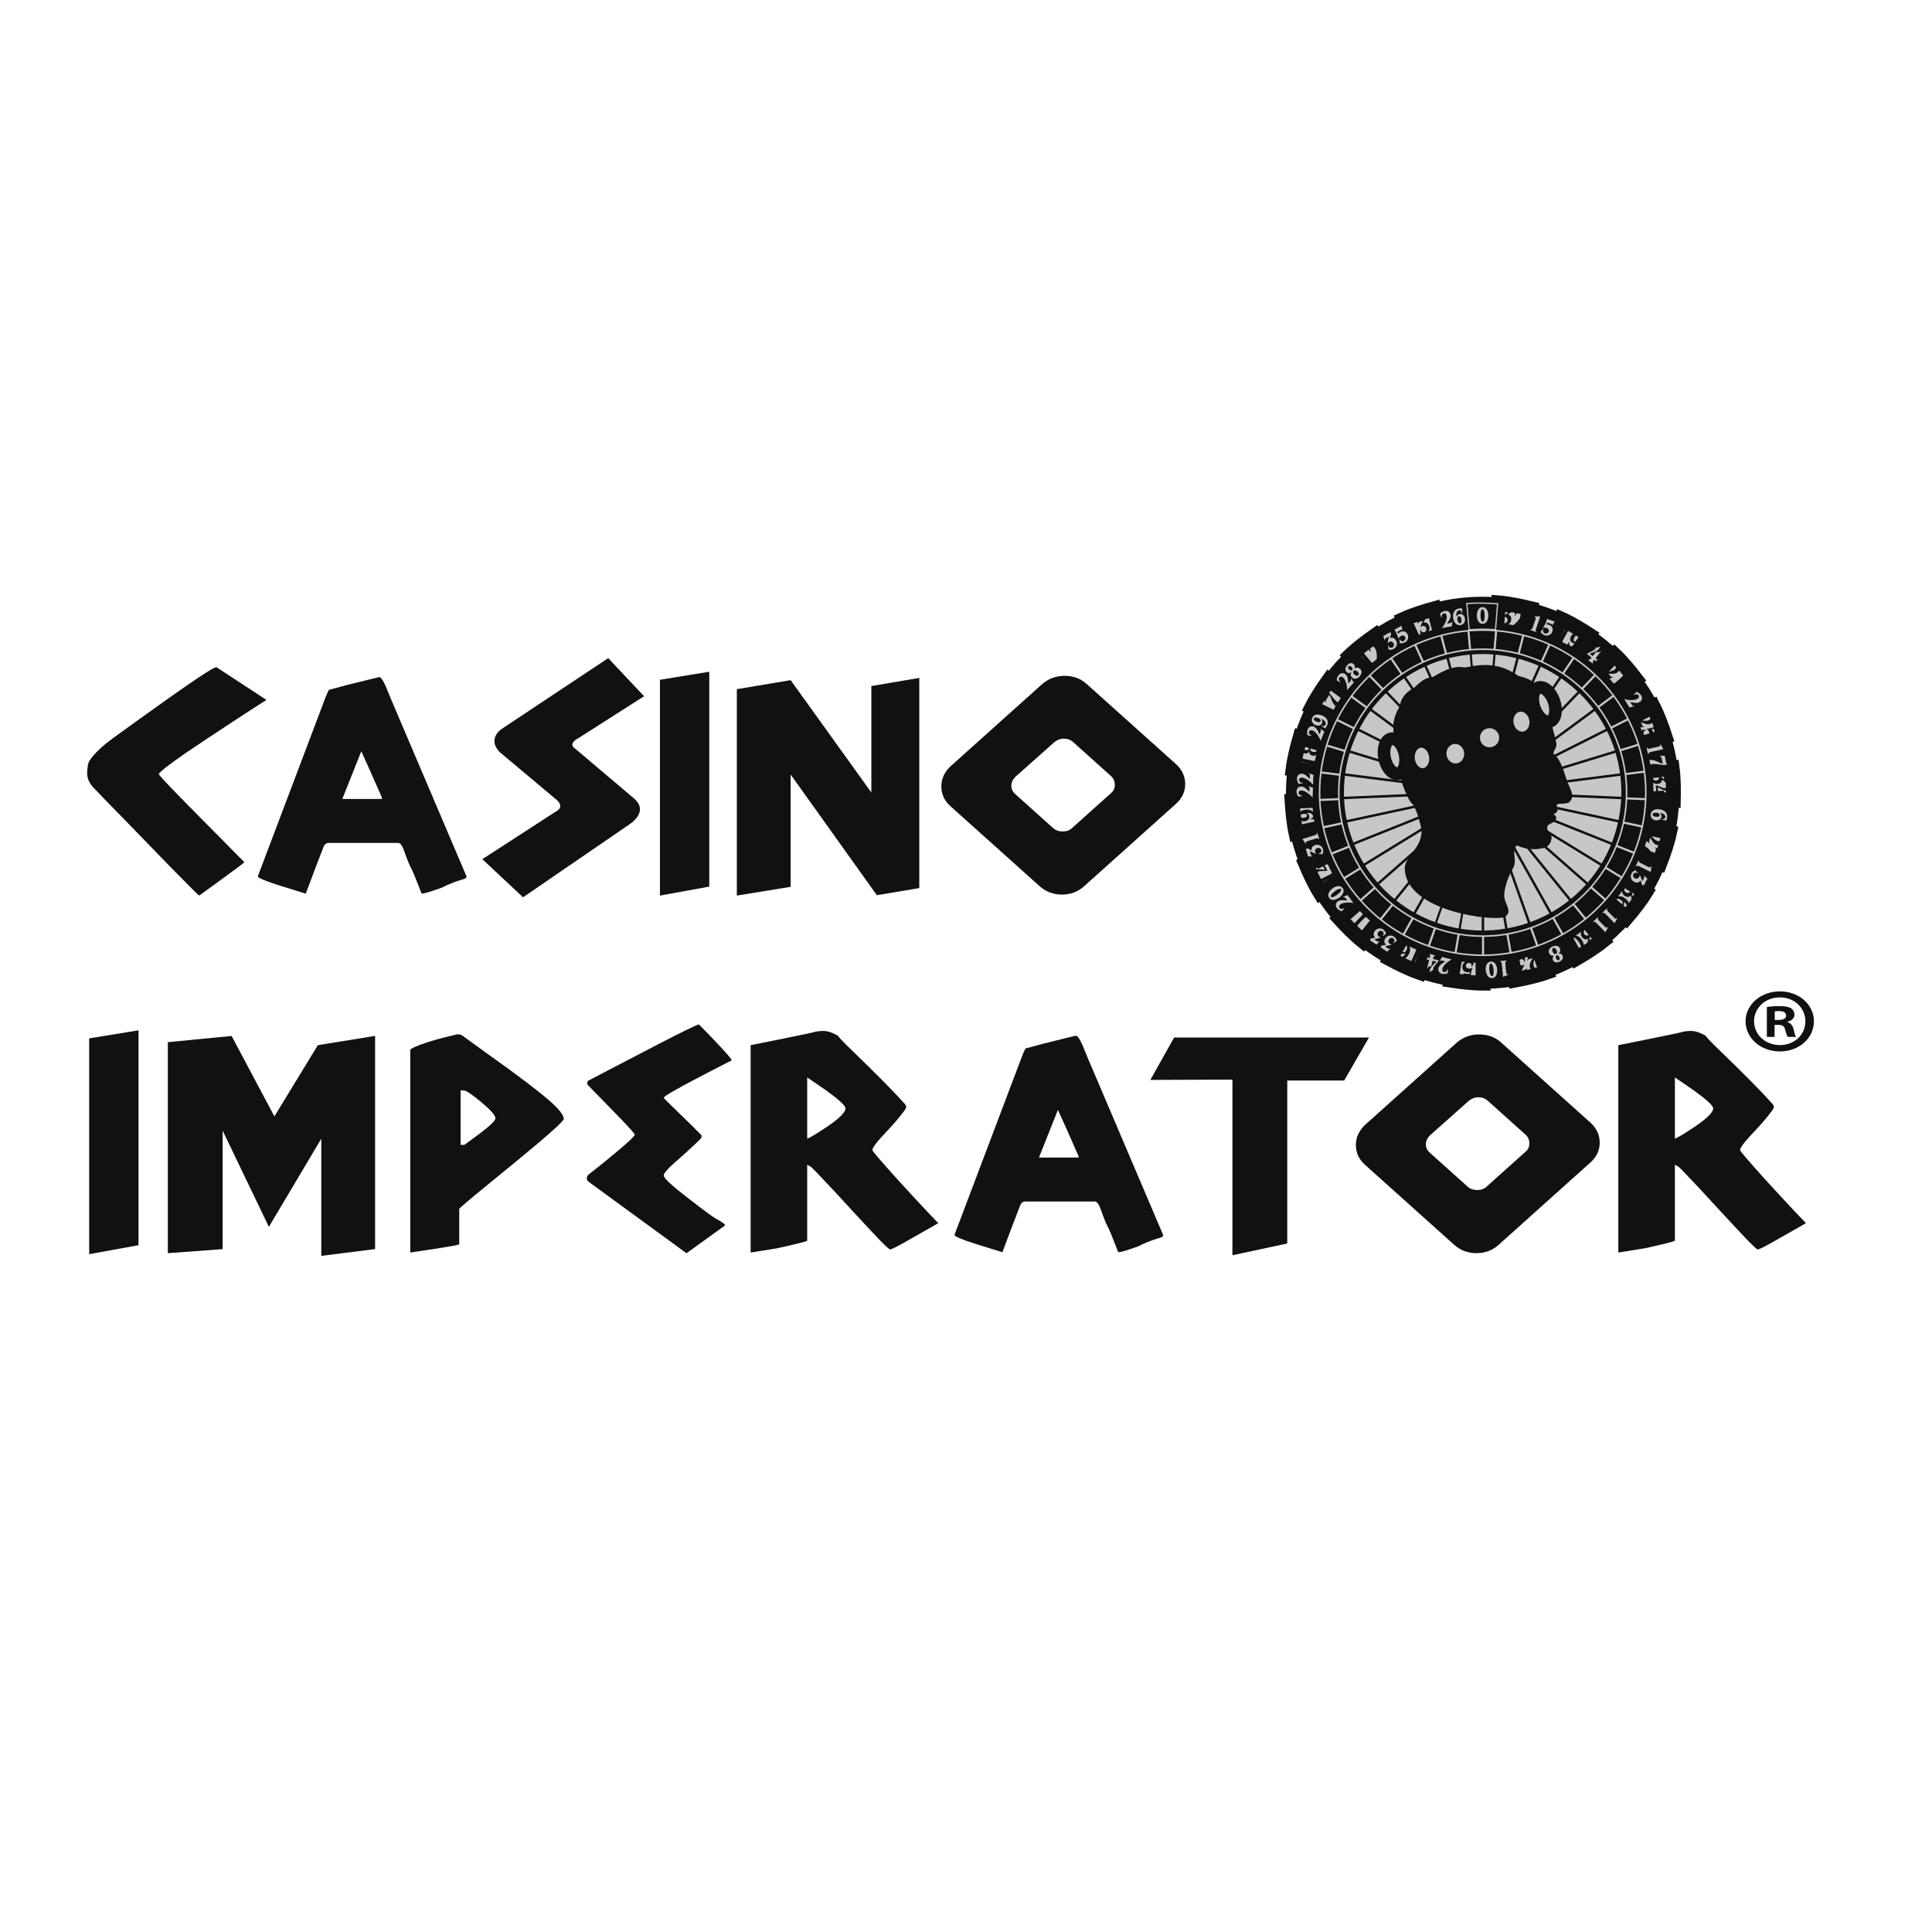
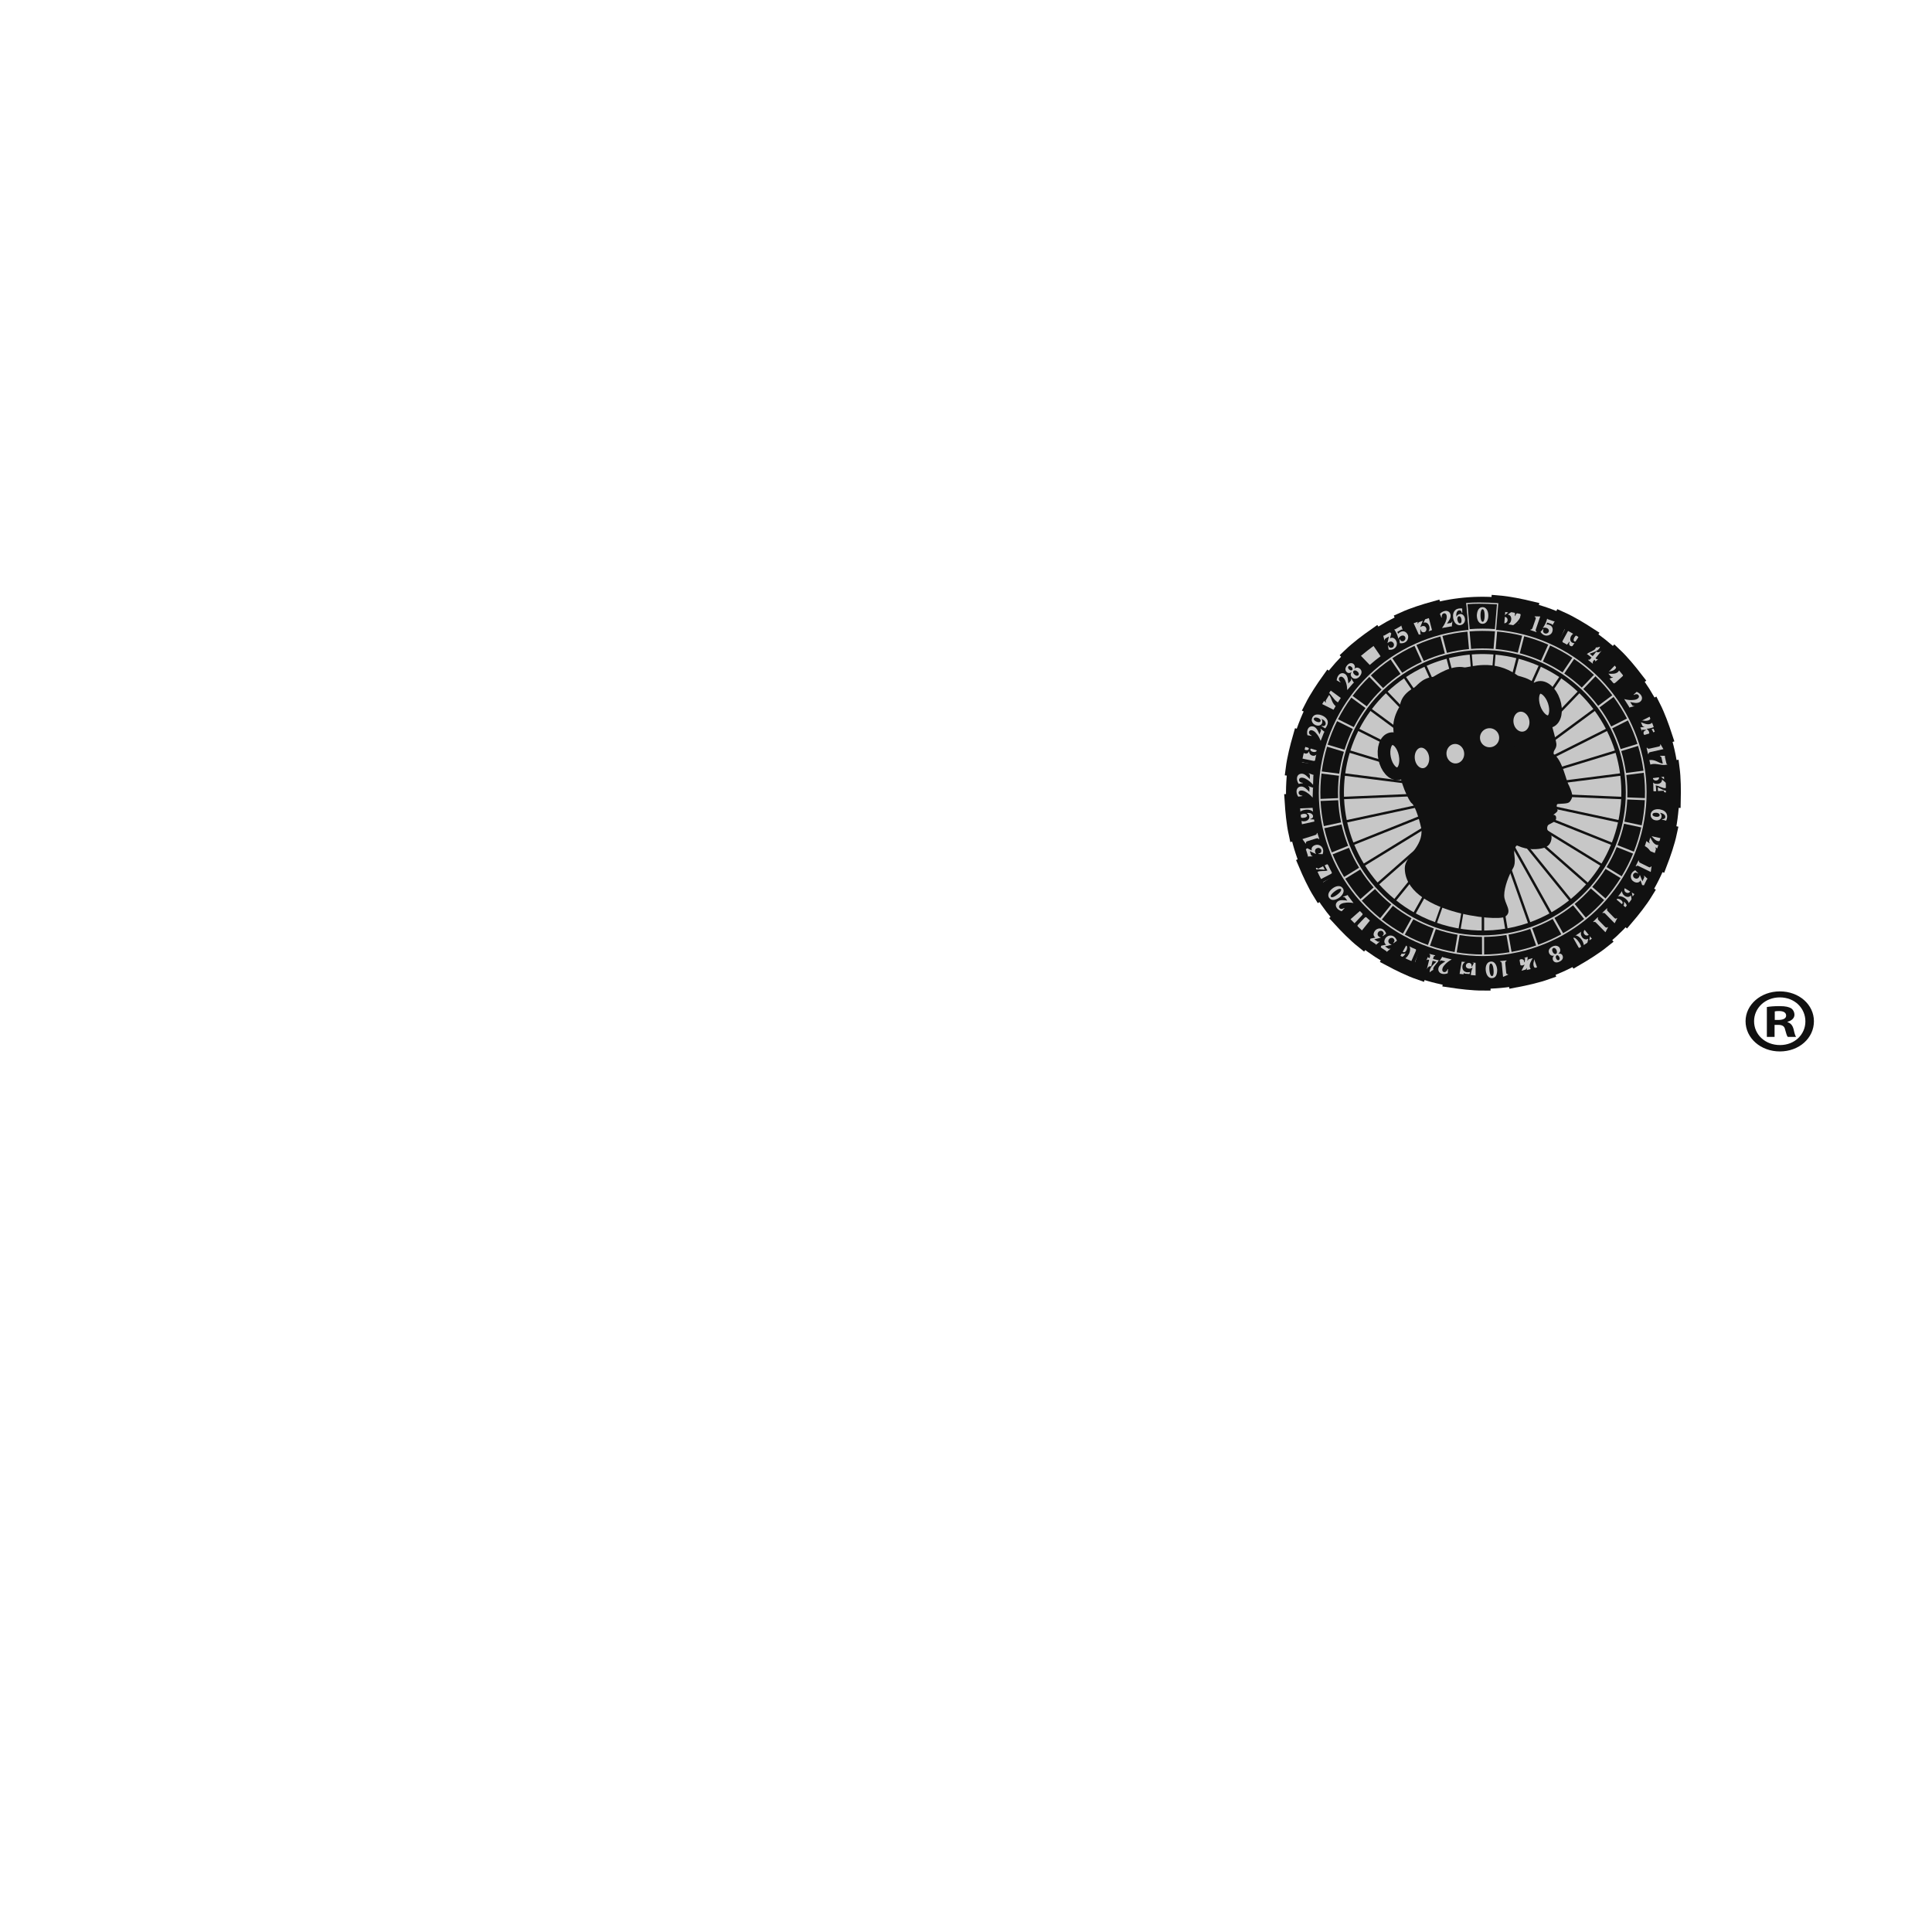
<svg xmlns="http://www.w3.org/2000/svg" width="130" height="130" viewBox="0 0 130 130" fill="none">
  <g clip-path="url(#clip0_610_239)">
    <mask id="mask0_610_239" style="mask-type:luminance" maskUnits="userSpaceOnUse" x="-8" y="11" width="143" height="104">
-       <path d="M-7.295 11.224H134.583V114.633H-7.295V11.224Z" fill="white" />
-     </mask>
+       </mask>
    <g mask="url(#mask0_610_239)">
      <path d="M16.026 48.324C14.464 49.35 13.303 50.12 12.546 50.633C11.308 51.493 10.689 51.978 10.689 52.089C10.689 52.144 11.168 52.664 12.128 53.648C13.025 54.564 13.93 55.479 14.843 56.394C15.369 56.934 15.902 57.475 16.444 58.016C16.382 58.085 15.856 58.48 14.866 59.201C14.541 59.437 14.054 59.791 13.404 60.262C13.373 60.262 12.739 59.631 11.501 58.369C10.883 57.732 9.745 56.56 8.09 54.855C7.471 54.231 6.86 53.6 6.257 52.962C6.179 52.879 6.11 52.785 6.048 52.681C5.986 52.577 5.94 52.47 5.909 52.359C5.878 52.248 5.862 52.144 5.862 52.047C5.862 51.895 5.882 51.694 5.92 51.444C5.959 51.195 6.265 50.806 6.837 50.279C7.023 50.113 7.293 49.898 7.649 49.635C8.237 49.205 8.833 48.775 9.436 48.345C10.844 47.333 11.911 46.578 12.638 46.078C13.783 45.288 14.425 44.893 14.564 44.893L17.929 47.097C17.914 47.097 17.28 47.507 16.026 48.324Z" fill="#111111" />
      <path d="M23.034 53.761H25.702V53.678C25.641 53.525 25.494 53.192 25.262 52.679C24.921 51.901 24.604 51.194 24.31 50.555L23.034 53.761ZM18.695 59.548C17.797 59.257 17.349 59.063 17.349 58.965L21.758 47.307C21.974 46.725 22.106 46.426 22.152 46.413C22.538 46.315 22.925 46.211 23.312 46.1L25.517 45.559C25.625 45.559 25.772 45.767 25.958 46.183C25.989 46.267 26.12 46.586 26.352 47.141L31.388 58.965C31.419 59.049 31.334 59.118 31.133 59.174C30.699 59.299 30.312 59.444 29.972 59.611C29.787 59.708 29.64 59.771 29.532 59.798C28.913 60.02 28.526 60.131 28.371 60.131C28.294 59.951 28.24 59.812 28.209 59.715C27.93 58.993 27.744 58.553 27.652 58.393C27.559 58.234 27.404 57.848 27.188 57.238C27.064 56.891 26.933 56.717 26.793 56.717H22.129C21.958 56.717 21.839 56.808 21.769 56.988C21.7 57.168 21.525 57.62 21.247 58.341L20.574 60.131C19.646 59.84 19.019 59.646 18.695 59.548Z" fill="#111111" />
      <path d="M38.93 49.662C38.837 49.718 38.767 49.759 38.721 49.787C38.582 49.898 38.512 50.002 38.512 50.099C38.512 50.211 38.574 50.301 38.698 50.37L42.736 53.789C42.813 53.872 42.867 53.935 42.898 53.977C43.006 54.13 43.061 54.289 43.061 54.456C43.061 54.609 43.01 54.765 42.91 54.925C42.809 55.085 42.651 55.248 42.434 55.415L35.194 60.376L32.456 57.812L37.375 54.623C37.453 54.581 37.506 54.547 37.538 54.519C37.646 54.435 37.7 54.345 37.7 54.248C37.7 54.109 37.63 53.977 37.491 53.852L33.616 50.6C33.384 50.35 33.268 50.106 33.268 49.87C33.268 49.62 33.384 49.384 33.616 49.161C33.693 49.092 33.809 49.009 33.964 48.911L40.926 44.284L43.339 46.848L38.93 49.662Z" fill="#111111" />
      <path d="M44.406 60.262V45.741L47.725 45.2V59.658L44.406 60.262Z" fill="#111111" />
      <path d="M61.857 59.757L59.002 60.236L53.201 52.117V59.673L49.581 60.262V46.372L53.201 45.767L58.631 53.324V46.163L61.857 45.616V59.757Z" fill="#111111" />
      <path d="M75.014 52.803C75.014 52.568 74.929 52.374 74.759 52.221L72.206 49.931C72.036 49.778 71.827 49.702 71.58 49.702C71.363 49.702 71.154 49.778 70.953 49.931L68.308 52.283C68.137 52.464 68.052 52.658 68.052 52.866C68.052 53.088 68.137 53.275 68.308 53.428L70.86 55.718C71.03 55.871 71.247 55.947 71.51 55.947C71.773 55.947 71.982 55.871 72.137 55.718L74.759 53.366C74.929 53.227 75.014 53.04 75.014 52.803ZM72.949 59.632C72.531 60.007 72.036 60.194 71.464 60.194C70.876 60.194 70.373 60.007 69.956 59.632L63.945 54.24C63.543 53.879 63.342 53.435 63.342 52.908C63.342 52.408 63.543 51.964 63.945 51.575L70.141 46.017C70.574 45.656 71.069 45.476 71.626 45.476C72.214 45.476 72.709 45.656 73.111 46.017L79.122 51.409C79.539 51.783 79.748 52.235 79.748 52.762C79.748 53.275 79.539 53.719 79.122 54.094L72.949 59.632Z" fill="#111111" />
      <path d="M6.001 84.39V69.87L9.32 69.329V83.787L6.001 84.39Z" fill="#111111" />
      <path d="M25.239 84.047L21.619 84.505V76.62L18.092 82.553L14.982 76.079V84.052L11.293 84.323V70.125L15.585 69.708L18.463 75.121L21.387 70.328L25.239 69.703V84.047Z" fill="#111111" />
      <path d="M32.386 74.163C31.752 73.636 31.357 73.372 31.203 73.372H30.994V77.036H31.249C31.713 76.689 32.061 76.432 32.293 76.266C32.989 75.739 33.337 75.399 33.337 75.246C33.337 75.052 33.02 74.691 32.386 74.163ZM36.099 77.013C35.526 77.499 34.405 78.422 32.734 79.782C31.512 80.782 30.901 81.303 30.901 81.344V83.718C30.901 83.76 30.352 83.864 29.253 84.031C28.897 84.086 28.348 84.17 27.605 84.281V70.62C27.744 70.508 28.068 70.366 28.576 70.193C29.084 70.019 29.67 69.856 30.332 69.703C30.409 69.689 30.516 69.661 30.655 69.62C30.717 69.606 30.77 69.599 30.817 69.599C30.94 69.599 31.048 69.634 31.14 69.703C32.187 70.467 33.235 71.223 34.282 71.973C35.437 72.82 36.299 73.486 36.869 73.972C37.578 74.583 37.932 75.021 37.932 75.284C37.932 75.409 37.321 75.986 36.099 77.013Z" fill="#111111" />
      <path d="M46.936 72.537C45.419 73.328 44.662 73.773 44.662 73.87C44.662 73.884 44.816 74.044 45.126 74.349C46.178 75.363 46.843 76.016 47.121 76.307C47.183 76.363 47.215 76.419 47.215 76.474C47.215 76.502 47.183 76.558 47.121 76.641C46.858 76.918 46.309 77.426 45.474 78.161C44.932 78.634 44.662 78.946 44.662 79.099C44.662 79.28 45.234 79.807 46.379 80.682C47.385 81.46 47.972 81.894 48.143 81.984C48.313 82.075 48.429 82.141 48.491 82.182C48.691 82.307 48.792 82.397 48.792 82.453L46.193 84.328L39.603 79.516C39.525 79.446 39.487 79.37 39.487 79.287C39.487 79.189 39.525 79.106 39.603 79.037C40.315 78.481 41.01 77.915 41.691 77.339C42.372 76.763 42.713 76.433 42.713 76.349C42.713 76.293 42.38 75.919 41.715 75.224C41.606 75.113 40.902 74.391 39.603 73.058C39.541 73.002 39.51 72.94 39.51 72.87C39.51 72.801 39.541 72.745 39.603 72.704C41.15 71.898 42.697 71.093 44.244 70.287C45.992 69.385 46.92 68.933 47.029 68.933C47.539 69.447 47.91 69.829 48.143 70.079C48.87 70.843 49.233 71.266 49.233 71.35C48.197 71.877 47.431 72.273 46.936 72.537Z" fill="#111111" />
      <path d="M55.591 73.372C55.313 73.178 54.887 72.886 54.315 72.498V76.62C54.532 76.537 54.98 76.266 55.661 75.808C56.481 75.253 56.891 74.843 56.891 74.58C56.891 74.4 56.458 73.997 55.591 73.372ZM60.795 83.635C60.271 83.927 59.97 84.073 59.893 84.073C59.815 84.073 59.372 83.639 58.562 82.772C57.752 81.904 56.954 81.04 56.167 80.18C55.256 79.208 54.731 78.66 54.593 78.535L54.315 78.368V83.49C54.176 83.559 53.511 83.726 52.319 83.989C51.716 84.087 51.113 84.184 50.509 84.281V70.328C51.48 70.134 52.204 69.988 52.682 69.891C54.13 69.599 54.87 69.44 54.901 69.412C55.117 69.384 55.263 69.37 55.34 69.37C55.556 69.37 55.752 69.405 55.93 69.474C56.107 69.544 56.265 69.62 56.404 69.703C56.404 69.759 56.697 70.071 57.285 70.64C58.956 72.251 60.163 73.473 60.905 74.305C60.952 74.375 60.975 74.437 60.975 74.493C60.975 74.535 60.952 74.591 60.905 74.66C60.565 75.132 60.155 75.618 59.675 76.117C59.026 76.798 58.701 77.221 58.701 77.388C58.701 77.457 59.296 78.151 60.488 79.47C61.54 80.623 62.421 81.567 63.133 82.302L62.809 82.49C62.13 82.879 61.459 83.261 60.795 83.635Z" fill="#111111" />
      <path d="M69.909 77.889H72.578V77.806C72.516 77.654 72.369 77.32 72.137 76.807C71.796 76.03 71.479 75.322 71.185 74.684L69.909 77.889ZM65.57 83.677C64.672 83.385 64.224 83.191 64.224 83.094L68.633 71.436C68.849 70.853 68.981 70.555 69.027 70.541C69.413 70.444 69.8 70.34 70.188 70.229L72.392 69.687C72.5 69.687 72.647 69.895 72.833 70.312C72.864 70.395 72.995 70.714 73.227 71.269L78.263 83.094C78.294 83.177 78.209 83.247 78.008 83.302C77.574 83.427 77.187 83.573 76.847 83.739C76.662 83.837 76.515 83.899 76.407 83.927C75.788 84.149 75.401 84.26 75.247 84.26C75.169 84.08 75.115 83.941 75.084 83.843C74.805 83.122 74.62 82.681 74.527 82.522C74.434 82.362 74.279 81.977 74.063 81.366C73.939 81.019 73.808 80.846 73.668 80.846H69.004C68.834 80.846 68.714 80.936 68.644 81.116C68.575 81.297 68.4 81.748 68.122 82.469L67.449 84.26C66.521 83.968 65.894 83.774 65.57 83.677Z" fill="#111111" />
      <path d="M90.446 72.706H86.617V83.672L82.927 84.463V72.644L77.404 72.665L79.005 69.813H92.117L90.446 72.706Z" fill="#111111" />
      <path d="M102.907 76.932C102.907 76.696 102.822 76.502 102.652 76.349L100.099 74.059C99.928 73.907 99.72 73.83 99.472 73.83C99.255 73.83 99.046 73.907 98.846 74.059L96.2 76.412C96.03 76.592 95.945 76.786 95.945 76.994C95.945 77.216 96.03 77.404 96.2 77.556L98.753 79.846C98.923 79.999 99.139 80.075 99.403 80.075C99.665 80.075 99.874 79.999 100.03 79.846L102.652 77.494C102.822 77.355 102.907 77.168 102.907 76.932ZM100.842 83.76C100.424 84.135 99.928 84.322 99.356 84.322C98.769 84.322 98.266 84.135 97.848 83.76L91.838 78.368C91.435 78.007 91.234 77.564 91.234 77.036C91.234 76.536 91.435 76.092 91.838 75.704L98.033 70.145C98.467 69.784 98.962 69.604 99.519 69.604C100.106 69.604 100.601 69.784 101.004 70.145L107.014 75.537C107.432 75.912 107.641 76.363 107.641 76.89C107.641 77.404 107.432 77.848 107.014 78.222L100.842 83.76Z" fill="#111111" />
      <path d="M113.976 73.372C113.698 73.178 113.272 72.886 112.7 72.498V76.62C112.916 76.537 113.365 76.266 114.046 75.808C114.866 75.253 115.276 74.843 115.276 74.58C115.276 74.4 114.843 73.997 113.976 73.372ZM119.18 83.635C118.656 83.927 118.355 84.073 118.278 84.073C118.2 84.073 117.757 83.639 116.947 82.772C116.137 81.904 115.338 81.04 114.551 80.18C113.641 79.208 113.116 78.66 112.978 78.535L112.7 78.368V83.49C112.561 83.559 111.895 83.726 110.704 83.989C110.101 84.087 109.497 84.184 108.894 84.281V70.328C109.865 70.134 110.589 69.988 111.067 69.891C112.515 69.599 113.255 69.44 113.286 69.412C113.502 69.384 113.648 69.37 113.725 69.37C113.941 69.37 114.137 69.405 114.315 69.474C114.492 69.544 114.65 69.62 114.788 69.703C114.788 69.759 115.082 70.071 115.67 70.64C117.341 72.251 118.548 73.473 119.29 74.305C119.337 74.375 119.36 74.437 119.36 74.493C119.36 74.535 119.337 74.591 119.29 74.66C118.95 75.132 118.54 75.618 118.061 76.117C117.411 76.798 117.086 77.221 117.086 77.388C117.086 77.457 117.681 78.151 118.873 79.47C119.924 80.623 120.806 81.567 121.518 82.302L121.194 82.49C120.515 82.879 119.844 83.261 119.18 83.635Z" fill="#111111" />
    </g>
    <mask id="mask1_610_239" style="mask-type:luminance" maskUnits="userSpaceOnUse" x="-8" y="11" width="143" height="104">
      <path d="M-7.295 11.224H134.583V114.633H-7.295V11.224Z" fill="white" />
    </mask>
    <g mask="url(#mask1_610_239)">
      <path d="M119.42 68.63H119.666C119.953 68.63 120.185 68.545 120.185 68.337C120.185 68.153 120.035 68.031 119.707 68.031C119.571 68.031 119.475 68.043 119.42 68.055V68.63ZM119.407 69.769H118.888V67.761C119.093 67.724 119.38 67.7 119.748 67.7C120.171 67.7 120.362 67.761 120.526 67.847C120.649 67.933 120.744 68.092 120.744 68.288C120.744 68.508 120.553 68.68 120.28 68.753V68.778C120.499 68.851 120.621 68.998 120.69 69.267C120.758 69.573 120.799 69.696 120.854 69.769H120.294C120.226 69.696 120.185 69.512 120.116 69.279C120.075 69.059 119.939 68.961 119.653 68.961H119.407V69.769ZM118.028 68.716C118.028 69.61 118.765 70.32 119.775 70.32C120.758 70.32 121.481 69.61 121.481 68.728C121.481 67.835 120.758 67.112 119.762 67.112C118.765 67.112 118.028 67.835 118.028 68.716ZM122.055 68.716C122.055 69.855 121.058 70.749 119.762 70.749C118.478 70.749 117.455 69.855 117.455 68.716C117.455 67.602 118.478 66.708 119.762 66.708C121.058 66.708 122.055 67.602 122.055 68.716Z" fill="#111111" />
    </g>
    <path fill-rule="evenodd" clip-rule="evenodd" d="M100.863 40.201C108.145 40.806 113.556 47.183 112.949 54.441C112.343 61.698 105.945 67.093 98.664 66.487C91.383 65.882 85.971 59.506 86.578 52.248C87.186 44.99 93.582 39.596 100.863 40.201Z" fill="#111111" />
    <path fill-rule="evenodd" clip-rule="evenodd" d="M100.737 53.423L109.084 53.776C109.078 53.883 109.071 53.991 109.062 54.099C109.03 54.466 108.978 54.825 108.906 55.178L100.737 53.423ZM100.645 53.737L108.399 56.843C108.218 57.283 108.005 57.704 107.763 58.106L100.645 53.737ZM108.46 56.69L100.704 53.584L108.872 55.339C108.768 55.804 108.63 56.256 108.46 56.69ZM100.56 53.878L107.677 58.245C107.424 58.647 107.142 59.026 106.835 59.383L100.56 53.878ZM108.056 49.042L100.593 52.793L107.311 47.84C107.589 48.221 107.838 48.623 108.056 49.042ZM100.669 52.939L108.13 49.189C108.339 49.609 108.517 50.047 108.661 50.499L100.669 52.939ZM100.719 53.096L108.71 50.656C108.844 51.104 108.944 51.566 109.009 52.037L100.719 53.096ZM100.452 54.003L106.725 59.506C106.41 59.858 106.068 60.185 105.703 60.485L100.452 54.003ZM102.052 44.295L102.031 44.289L99.924 52.354L100.632 44.05C101.119 44.095 101.593 44.177 102.053 44.292L102.052 44.295ZM103.548 44.809L103.528 44.8L100.084 52.393L102.191 44.328C102.66 44.453 103.114 44.614 103.549 44.806L103.548 44.809ZM104.258 61.464C103.839 61.694 103.401 61.893 102.947 62.057L102.946 62.055L102.967 62.047L100.182 54.189L104.258 61.464ZM105.575 60.589C105.2 60.887 104.801 61.156 104.383 61.394L104.382 61.394L104.403 61.383L100.325 54.108L105.575 60.589ZM104.935 45.568L104.916 45.555L100.235 52.459L103.679 44.865C104.118 45.067 104.538 45.302 104.936 45.567L104.935 45.568ZM100.373 52.55L105.054 45.646C105.444 45.915 105.813 46.212 106.156 46.535L100.373 52.55ZM99.345 54.189L96.559 62.047L96.693 62.094L99.58 53.951L99.612 53.954L98.147 62.467L98.287 62.491L99.7 54.278V62.613H99.842V62.609H99.865V54.276L101.278 62.491L101.418 62.467L101.418 62.464L101.44 62.46L100.027 54.246L102.813 62.105C101.616 62.518 100.316 62.694 98.973 62.58C97.629 62.466 96.376 62.073 95.267 61.465L99.345 54.189ZM99.201 54.108L95.124 61.383L95.144 61.394L95.143 61.396C94.723 61.157 94.325 60.887 93.951 60.589L99.201 54.108ZM99.291 52.459L94.611 45.556C95.004 45.295 95.417 45.065 95.848 44.866L99.291 52.459ZM94.474 45.647L99.153 52.55L93.37 46.535C93.715 46.212 94.084 45.915 94.474 45.647ZM99.074 54.003L93.823 60.486C93.457 60.185 93.116 59.857 92.801 59.506L99.074 54.003ZM98.822 53.584L91.067 56.69C90.895 56.254 90.757 55.802 90.653 55.339L98.822 53.584ZM91.765 58.105C91.522 57.702 91.309 57.281 91.128 56.843L98.882 53.737L91.765 58.105ZM98.789 53.423L90.618 55.178C90.525 54.721 90.465 54.253 90.442 53.776L98.789 53.423ZM90.817 50.656L98.807 53.096L90.519 52.037C90.584 51.564 90.684 51.103 90.817 50.656ZM98.857 52.939L90.866 50.499C91.01 50.045 91.187 49.608 91.395 49.188L98.857 52.939ZM98.933 52.793L91.47 49.042C91.688 48.62 91.937 48.219 92.215 47.84L98.933 52.793ZM92.693 59.382C92.384 59.025 92.103 58.645 91.851 58.245L98.967 53.878L92.693 59.382ZM98.784 53.258L90.435 53.612C90.424 53.253 90.433 52.889 90.465 52.523C90.474 52.415 90.485 52.308 90.498 52.201L98.784 53.258ZM99.033 52.662L92.313 47.708C92.599 47.33 92.913 46.976 93.251 46.648L99.033 52.662ZM99.763 52.567L99.035 44.036L98.894 44.049L99.603 52.354L97.496 44.289L97.475 44.295L97.473 44.291L97.336 44.327L99.442 52.393L95.999 44.8L95.978 44.809L95.978 44.807C97.35 44.199 98.89 43.913 100.491 44.038L99.763 52.567ZM100.494 52.662L106.276 46.648C106.614 46.978 106.927 47.332 107.213 47.708L100.494 52.662ZM100.742 53.258L109.03 52.2C109.085 52.662 109.107 53.134 109.091 53.612L100.742 53.258Z" fill="#C7C7C7" />
    <path fill-rule="evenodd" clip-rule="evenodd" d="M100.677 42.421L100.832 40.568C101.532 40.626 102.323 40.793 102.966 40.947L102.505 42.73C101.915 42.578 101.304 42.473 100.677 42.421Z" fill="#C7C7C7" />
    <path d="M100.677 42.421L100.832 40.568C101.532 40.626 102.323 40.793 102.966 40.947L102.505 42.73C101.915 42.578 101.304 42.473 100.677 42.421Z" stroke="#111111" stroke-width="1.005" stroke-miterlimit="10" />
    <path fill-rule="evenodd" clip-rule="evenodd" d="M98.698 40.612C98.948 40.591 99.229 40.581 99.535 40.581C99.906 40.581 100.311 40.596 100.773 40.626L100.628 42.376C100.337 42.353 100.044 42.342 99.756 42.342C99.454 42.342 99.15 42.354 98.853 42.379L98.698 40.612Z" fill="#111111" />
    <path d="M99.534 40.538C99.234 40.538 98.933 40.548 98.651 40.572L98.813 42.425C99.129 42.397 99.444 42.384 99.756 42.384C100.062 42.384 100.366 42.397 100.667 42.421L100.819 40.586C100.425 40.559 99.979 40.538 99.534 40.538ZM99.534 40.623C99.893 40.623 100.284 40.637 100.726 40.665L100.588 42.329C100.31 42.309 100.031 42.298 99.756 42.298C99.466 42.298 99.176 42.31 98.891 42.333L98.744 40.651C98.982 40.632 99.247 40.623 99.534 40.623Z" fill="#C7C7C7" />
    <path fill-rule="evenodd" clip-rule="evenodd" d="M96.977 42.743L96.502 40.944C97.183 40.765 97.985 40.659 98.642 40.591L98.804 42.427C98.196 42.479 97.585 42.583 96.977 42.743Z" fill="#111111" />
    <path fill-rule="evenodd" clip-rule="evenodd" d="M95.22 43.365L94.449 41.672C95.089 41.382 95.861 41.142 96.499 40.964L96.968 42.747C96.379 42.899 95.793 43.105 95.22 43.365Z" fill="#C7C7C7" />
    <path d="M95.22 43.365L94.449 41.672C95.089 41.382 95.861 41.142 96.499 40.964L96.968 42.747C96.379 42.899 95.793 43.105 95.22 43.365Z" stroke="#111111" stroke-width="1.005" stroke-miterlimit="10" />
    <path fill-rule="evenodd" clip-rule="evenodd" d="M93.593 44.275L92.546 42.736C93.129 42.342 93.85 41.975 94.447 41.693L95.212 43.369C94.657 43.621 94.115 43.922 93.593 44.275Z" fill="#111111" />
    <path fill-rule="evenodd" clip-rule="evenodd" d="M92.146 45.445L90.853 44.104C91.36 43.62 92.009 43.136 92.548 42.757L93.587 44.28C93.084 44.622 92.6 45.01 92.146 45.445Z" fill="#C7C7C7" />
    <path d="M92.146 45.445L90.853 44.104C91.36 43.62 92.009 43.136 92.548 42.757L93.587 44.28C93.084 44.622 92.6 45.01 92.146 45.445Z" stroke="#111111" stroke-width="1.005" stroke-miterlimit="10" />
    <path fill-rule="evenodd" clip-rule="evenodd" d="M90.918 46.841L89.415 45.739C89.832 45.174 90.39 44.589 90.858 44.125L92.141 45.45C91.701 45.873 91.292 46.337 90.918 46.841Z" fill="#111111" />
    <path fill-rule="evenodd" clip-rule="evenodd" d="M89.943 48.426L88.276 47.591C88.592 46.966 89.042 46.295 89.425 45.758L90.913 46.849C90.552 47.338 90.226 47.865 89.943 48.426Z" fill="#C7C7C7" />
    <path d="M89.943 48.426L88.276 47.591C88.592 46.966 89.042 46.295 89.425 45.758L90.913 46.849C90.552 47.338 90.226 47.865 89.943 48.426Z" stroke="#111111" stroke-width="1.005" stroke-miterlimit="10" />
    <path fill-rule="evenodd" clip-rule="evenodd" d="M89.252 50.151L87.467 49.611C87.672 48.94 88.003 48.203 88.29 47.61L89.941 48.434C89.667 48.977 89.435 49.552 89.252 50.151Z" fill="#111111" />
    <path fill-rule="evenodd" clip-rule="evenodd" d="M88.864 51.968L87.012 51.735C87.101 51.041 87.301 50.259 87.482 49.626L89.25 50.16C89.074 50.742 88.944 51.347 88.864 51.968Z" fill="#C7C7C7" />
    <path d="M88.864 51.968L87.012 51.735C87.101 51.041 87.301 50.259 87.482 49.626L89.25 50.16C89.074 50.742 88.944 51.347 88.864 51.968Z" stroke="#111111" stroke-width="1.005" stroke-miterlimit="10" />
    <path fill-rule="evenodd" clip-rule="evenodd" d="M88.788 53.825L86.924 53.907C86.893 53.207 86.958 52.403 87.03 51.749L88.863 51.977C88.787 52.581 88.761 53.198 88.788 53.825Z" fill="#111111" />
    <path fill-rule="evenodd" clip-rule="evenodd" d="M89.028 55.667L87.206 56.062C87.057 55.378 86.984 54.574 86.943 53.916L88.79 53.834C88.817 54.441 88.896 55.053 89.028 55.667Z" fill="#C7C7C7" />
    <path d="M89.028 55.667L87.206 56.062C87.057 55.378 86.984 54.574 86.943 53.916L88.79 53.834C88.817 54.441 88.896 55.053 89.028 55.667Z" stroke="#111111" stroke-width="1.005" stroke-miterlimit="10" />
    <path fill-rule="evenodd" clip-rule="evenodd" d="M89.579 57.442L87.849 58.139C87.586 57.49 87.378 56.709 87.227 56.069L89.032 55.676C89.162 56.27 89.342 56.861 89.579 57.442Z" fill="#111111" />
    <path fill-rule="evenodd" clip-rule="evenodd" d="M90.42 59.099L88.833 60.078C88.464 59.482 88.127 58.748 87.87 58.142L89.582 57.45C89.811 58.014 90.089 58.566 90.42 59.099Z" fill="#C7C7C7" />
    <path d="M90.42 59.099L88.833 60.078C88.464 59.482 88.127 58.748 87.87 58.142L89.582 57.45C89.811 58.014 90.089 58.566 90.42 59.099Z" stroke="#111111" stroke-width="1.005" stroke-miterlimit="10" />
    <path fill-rule="evenodd" clip-rule="evenodd" d="M91.532 60.591L90.133 61.823C89.668 61.298 89.212 60.63 88.855 60.078L90.427 59.108C90.747 59.624 91.115 60.121 91.532 60.591Z" fill="#111111" />
    <path fill-rule="evenodd" clip-rule="evenodd" d="M92.88 61.875L91.71 63.323C91.163 62.884 90.599 62.304 90.154 61.818L91.538 60.599C91.942 61.053 92.389 61.482 92.88 61.875Z" fill="#C7C7C7" />
    <path d="M92.88 61.875L91.71 63.323C91.163 62.884 90.599 62.304 90.154 61.818L91.538 60.599C91.942 61.053 92.389 61.482 92.88 61.875Z" stroke="#111111" stroke-width="1.005" stroke-miterlimit="10" />
    <path fill-rule="evenodd" clip-rule="evenodd" d="M94.427 62.912L93.52 64.537C92.906 64.197 92.253 63.719 91.731 63.315L92.888 61.879C93.363 62.261 93.878 62.607 94.427 62.912Z" fill="#111111" />
    <path fill-rule="evenodd" clip-rule="evenodd" d="M96.127 63.673L95.509 65.428C94.846 65.196 94.119 64.835 93.538 64.525L94.435 62.916C94.969 63.21 95.533 63.465 96.127 63.673Z" fill="#C7C7C7" />
    <path d="M96.127 63.673L95.509 65.428C94.846 65.196 94.119 64.835 93.538 64.525L94.435 62.916C94.969 63.21 95.533 63.465 96.127 63.673Z" stroke="#111111" stroke-width="1.005" stroke-miterlimit="10" />
    <path fill-rule="evenodd" clip-rule="evenodd" d="M97.931 64.138L97.618 65.971C96.927 65.854 96.15 65.622 95.524 65.414L96.135 63.675C96.711 63.877 97.31 64.033 97.931 64.138Z" fill="#111111" />
    <path fill-rule="evenodd" clip-rule="evenodd" d="M99.789 64.291L99.793 66.152C99.09 66.152 98.285 66.053 97.633 65.955L97.94 64.138C98.542 64.24 99.159 64.293 99.789 64.291Z" fill="#C7C7C7" />
    <path d="M99.789 64.291L99.793 66.152C99.09 66.152 98.285 66.053 97.633 65.955L97.94 64.138C98.542 64.24 99.159 64.293 99.789 64.291Z" stroke="#111111" stroke-width="1.005" stroke-miterlimit="10" />
    <path fill-rule="evenodd" clip-rule="evenodd" d="M101.647 64.131L101.965 65.962C101.272 66.082 100.462 66.12 99.803 66.133L99.798 64.291C100.407 64.288 101.026 64.238 101.647 64.131Z" fill="#111111" />
    <path fill-rule="evenodd" clip-rule="evenodd" d="M103.448 63.659L104.073 65.412C103.411 65.646 102.621 65.82 101.972 65.943L101.655 64.129C102.256 64.023 102.855 63.868 103.448 63.659Z" fill="#C7C7C7" />
    <path d="M103.448 63.659L104.073 65.412C103.411 65.646 102.621 65.82 101.972 65.943L101.655 64.129C102.256 64.023 102.855 63.868 103.448 63.659Z" stroke="#111111" stroke-width="1.005" stroke-miterlimit="10" />
    <path fill-rule="evenodd" clip-rule="evenodd" d="M105.146 62.89L106.059 64.512C105.446 64.854 104.696 65.159 104.078 65.39L103.457 63.655C104.032 63.45 104.596 63.197 105.146 62.89Z" fill="#111111" />
    <path fill-rule="evenodd" clip-rule="evenodd" d="M106.688 61.846L107.864 63.291C107.317 63.731 106.629 64.159 106.06 64.49L105.155 62.883C105.685 62.587 106.199 62.241 106.688 61.846Z" fill="#C7C7C7" />
    <path d="M106.688 61.846L107.864 63.291C107.317 63.731 106.629 64.159 106.06 64.49L105.155 62.883C105.685 62.587 106.199 62.241 106.688 61.846Z" stroke="#111111" stroke-width="1.005" stroke-miterlimit="10" />
    <path fill-rule="evenodd" clip-rule="evenodd" d="M108.031 60.559L109.434 61.784C108.97 62.31 108.365 62.846 107.859 63.27L106.695 61.84C107.168 61.457 107.616 61.029 108.031 60.559Z" fill="#111111" />
    <path fill-rule="evenodd" clip-rule="evenodd" d="M109.135 59.062L110.726 60.033C110.359 60.631 109.854 61.261 109.426 61.763L108.036 60.55C108.439 60.093 108.808 59.596 109.135 59.062Z" fill="#C7C7C7" />
    <path d="M109.135 59.062L110.726 60.033C110.359 60.631 109.854 61.261 109.426 61.763L108.036 60.55C108.439 60.093 108.808 59.596 109.135 59.062Z" stroke="#111111" stroke-width="1.005" stroke-miterlimit="10" />
    <path fill-rule="evenodd" clip-rule="evenodd" d="M109.972 57.4L111.704 58.091C111.443 58.741 111.053 59.448 110.717 60.015L109.14 59.054C109.459 58.535 109.739 57.983 109.972 57.4L109.972 57.4Z" fill="#111111" />
    <path fill-rule="evenodd" clip-rule="evenodd" d="M110.515 55.622L112.339 56.012C112.192 56.696 111.926 57.46 111.691 58.074L109.976 57.391C110.201 56.827 110.383 56.237 110.515 55.622Z" fill="#C7C7C7" />
    <path d="M110.515 55.622L112.339 56.012C112.192 56.696 111.926 57.46 111.691 58.074L109.976 57.391C110.201 56.827 110.383 56.237 110.515 55.622Z" stroke="#111111" stroke-width="1.005" stroke-miterlimit="10" />
    <path fill-rule="evenodd" clip-rule="evenodd" d="M110.747 53.779L112.61 53.855C112.582 54.555 112.449 55.351 112.323 55.998L110.515 55.614C110.643 55.02 110.722 54.407 110.747 53.779Z" fill="#111111" />
    <path fill-rule="evenodd" clip-rule="evenodd" d="M110.665 51.923L112.514 51.684C112.604 52.378 112.608 53.184 112.593 53.843L110.746 53.77C110.771 53.163 110.745 52.546 110.665 51.923Z" fill="#C7C7C7" />
    <path d="M110.665 51.923L112.514 51.684C112.604 52.378 112.608 53.184 112.593 53.843L110.746 53.77C110.771 53.163 110.745 52.546 110.665 51.923Z" stroke="#111111" stroke-width="1.005" stroke-miterlimit="10" />
    <path fill-rule="evenodd" clip-rule="evenodd" d="M110.268 50.107L112.049 49.559C112.256 50.229 112.398 51.023 112.494 51.676L110.662 51.914C110.582 51.312 110.453 50.707 110.268 50.107Z" fill="#111111" />
    <path fill-rule="evenodd" clip-rule="evenodd" d="M109.568 48.385L111.233 47.545C111.55 48.17 111.824 48.93 112.028 49.555L110.264 50.099C110.083 49.518 109.853 48.944 109.568 48.385Z" fill="#C7C7C7" />
    <path d="M109.568 48.385L111.233 47.545C111.55 48.17 111.824 48.93 112.028 49.555L110.264 50.099C110.083 49.518 109.853 48.944 109.568 48.385Z" stroke="#111111" stroke-width="1.005" stroke-miterlimit="10" />
    <path fill-rule="evenodd" clip-rule="evenodd" d="M108.588 46.806L110.087 45.697C110.505 46.26 110.903 46.962 111.211 47.544L109.564 48.378C109.287 47.835 108.963 47.31 108.588 46.806Z" fill="#111111" />
    <path fill-rule="evenodd" clip-rule="evenodd" d="M107.353 45.412L108.641 44.068C109.15 44.55 109.662 45.177 110.064 45.699L108.583 46.798C108.218 46.31 107.808 45.846 107.353 45.412Z" fill="#C7C7C7" />
    <path d="M107.353 45.412L108.641 44.068C109.15 44.55 109.662 45.177 110.064 45.699L108.583 46.798C108.218 46.31 107.808 45.846 107.353 45.412Z" stroke="#111111" stroke-width="1.005" stroke-miterlimit="10" />
    <path fill-rule="evenodd" clip-rule="evenodd" d="M105.901 44.249L106.942 42.706C107.525 43.097 108.136 43.628 108.621 44.074L107.347 45.407C106.905 44.988 106.423 44.6 105.901 44.249Z" fill="#111111" />
    <path fill-rule="evenodd" clip-rule="evenodd" d="M104.272 43.346L105.036 41.65C105.679 41.938 106.369 42.358 106.923 42.717L105.892 44.245C105.387 43.905 104.846 43.604 104.272 43.346Z" fill="#C7C7C7" />
    <path d="M104.272 43.346L105.036 41.65C105.679 41.938 106.369 42.358 106.923 42.717L105.892 44.245C105.387 43.905 104.846 43.604 104.272 43.346Z" stroke="#111111" stroke-width="1.005" stroke-miterlimit="10" />
    <path fill-rule="evenodd" clip-rule="evenodd" d="M102.512 42.73L102.979 40.931C103.659 41.106 104.412 41.404 105.019 41.662L104.262 43.343C103.707 43.094 103.122 42.888 102.512 42.73Z" fill="#111111" />
    <path fill-rule="evenodd" clip-rule="evenodd" d="M102.156 41.951L102.282 41.859C102.333 41.82 102.381 41.781 102.423 41.742C102.515 41.654 102.569 41.564 102.584 41.469C102.586 41.458 102.587 41.444 102.587 41.428C102.591 41.368 102.58 41.314 102.557 41.268C102.508 41.177 102.422 41.121 102.303 41.103C102.266 41.096 102.227 41.095 102.184 41.098C102.099 41.105 102.012 41.13 101.932 41.171L101.939 41.452L101.966 41.449C101.976 41.398 101.992 41.355 102.017 41.319C102.066 41.248 102.128 41.218 102.197 41.23C102.225 41.234 102.247 41.245 102.268 41.263C102.314 41.302 102.329 41.364 102.315 41.447C102.311 41.473 102.305 41.496 102.299 41.515C102.27 41.601 102.207 41.698 102.113 41.806C102.011 41.922 101.887 42.026 101.742 42.12L102.347 42.217C102.371 42.22 102.385 42.233 102.39 42.254L102.55 41.941L102.529 41.925C102.496 41.978 102.452 41.999 102.4 41.991L102.156 41.951ZM101.131 41.492L101.483 41.211L101.233 41.171C101.176 41.162 101.136 41.18 101.11 41.228L101.088 41.212L101.223 40.921C101.233 40.938 101.243 40.949 101.251 40.955C101.259 40.959 101.272 40.962 101.292 40.966L101.712 41.034L101.733 41.152L101.46 41.349C101.58 41.374 101.654 41.443 101.679 41.554C101.692 41.606 101.693 41.66 101.685 41.716C101.671 41.797 101.64 41.868 101.59 41.926C101.544 41.982 101.486 42.021 101.421 42.045C101.354 42.069 101.288 42.076 101.225 42.066C101.101 42.046 100.996 41.986 100.91 41.888L101.048 41.642L101.072 41.662C101.065 41.68 101.059 41.703 101.051 41.728C101.045 41.785 101.058 41.832 101.092 41.87C101.128 41.908 101.168 41.931 101.216 41.938C101.256 41.943 101.299 41.932 101.341 41.905C101.387 41.876 101.418 41.837 101.431 41.79C101.432 41.784 101.435 41.773 101.437 41.758C101.452 41.672 101.428 41.603 101.367 41.554C101.337 41.529 101.298 41.512 101.248 41.504C101.216 41.499 101.176 41.498 101.129 41.502L101.131 41.492Z" fill="#111111" />
    <path fill-rule="evenodd" clip-rule="evenodd" d="M99.62 41.405C99.622 41.595 99.647 41.725 99.696 41.794C99.719 41.826 99.743 41.842 99.767 41.841C99.82 41.84 99.857 41.776 99.882 41.648C99.894 41.583 99.9 41.502 99.898 41.405C99.898 41.311 99.889 41.228 99.874 41.157C99.849 41.046 99.809 40.991 99.752 40.991C99.7 40.992 99.661 41.055 99.637 41.179C99.624 41.241 99.618 41.316 99.62 41.405ZM99.373 41.4C99.384 41.24 99.416 41.113 99.474 41.019C99.538 40.91 99.632 40.856 99.757 40.855C99.839 40.854 99.912 40.882 99.975 40.939C100.037 40.996 100.082 41.074 100.113 41.174C100.134 41.245 100.144 41.326 100.145 41.416C100.146 41.572 100.115 41.702 100.049 41.806C99.98 41.917 99.88 41.973 99.755 41.975C99.634 41.975 99.539 41.916 99.469 41.799C99.406 41.693 99.374 41.561 99.373 41.4Z" fill="#C7C7C7" />
    <path fill-rule="evenodd" clip-rule="evenodd" d="M98.071 41.741C98.07 41.732 98.067 41.722 98.064 41.708C98.056 41.665 98.057 41.625 98.064 41.59C98.078 41.518 98.112 41.477 98.166 41.466C98.21 41.459 98.249 41.478 98.282 41.526C98.308 41.565 98.326 41.615 98.337 41.677C98.346 41.74 98.345 41.795 98.335 41.841C98.323 41.9 98.292 41.932 98.249 41.94C98.17 41.952 98.112 41.885 98.071 41.741ZM98.001 41.497C97.985 41.415 97.985 41.343 97.998 41.28C98.025 41.155 98.085 41.084 98.176 41.067C98.221 41.059 98.263 41.069 98.297 41.1C98.331 41.132 98.355 41.176 98.366 41.236L98.393 41.235L98.388 40.944C98.299 40.933 98.22 40.933 98.149 40.947C98.066 40.962 97.998 40.992 97.945 41.037C97.805 41.157 97.75 41.334 97.78 41.567C97.785 41.599 97.786 41.616 97.787 41.617C97.805 41.714 97.837 41.797 97.884 41.871C97.931 41.944 97.991 41.998 98.062 42.032C98.132 42.067 98.205 42.077 98.275 42.062C98.358 42.045 98.422 42.011 98.472 41.96C98.562 41.87 98.593 41.752 98.569 41.609C98.556 41.544 98.533 41.489 98.5 41.44C98.427 41.339 98.337 41.297 98.228 41.317C98.126 41.335 98.05 41.395 98.001 41.497ZM97.361 41.962L97.603 41.919C97.656 41.908 97.689 41.874 97.703 41.815L97.728 41.821L97.683 42.17C97.671 42.151 97.653 42.145 97.63 42.15L97.029 42.259C97.132 42.123 97.214 41.982 97.272 41.838C97.325 41.707 97.351 41.595 97.35 41.504C97.35 41.484 97.348 41.46 97.343 41.434C97.327 41.351 97.292 41.299 97.237 41.277C97.213 41.265 97.185 41.264 97.158 41.269C97.088 41.281 97.042 41.329 97.019 41.413C97.007 41.454 97.006 41.5 97.014 41.552L96.989 41.563L96.888 41.301C96.951 41.234 97.022 41.184 97.103 41.148C97.141 41.131 97.179 41.119 97.216 41.112C97.336 41.091 97.432 41.115 97.51 41.185C97.547 41.221 97.575 41.267 97.594 41.325C97.599 41.34 97.602 41.355 97.603 41.366C97.62 41.46 97.599 41.563 97.542 41.677C97.515 41.728 97.484 41.78 97.449 41.833L97.361 41.962Z" fill="#C7C7C7" />
    <path fill-rule="evenodd" clip-rule="evenodd" d="M95.568 42.185L95.74 41.769L95.501 41.855C95.445 41.875 95.42 41.911 95.421 41.965L95.394 41.962L95.37 41.642C95.386 41.652 95.401 41.658 95.412 41.656C95.419 41.657 95.433 41.653 95.452 41.647L95.852 41.501L95.928 41.594L95.787 41.901C95.904 41.863 96.001 41.887 96.079 41.971C96.114 42.011 96.142 42.057 96.161 42.111C96.19 42.188 96.197 42.266 96.183 42.341C96.169 42.41 96.138 42.473 96.093 42.527C96.046 42.58 95.992 42.619 95.931 42.641C95.814 42.682 95.694 42.682 95.57 42.638V42.355L95.602 42.361C95.605 42.38 95.609 42.404 95.616 42.429C95.637 42.483 95.671 42.518 95.72 42.534C95.769 42.55 95.817 42.549 95.862 42.532C95.9 42.517 95.931 42.488 95.956 42.443C95.98 42.395 95.987 42.347 95.976 42.299C95.975 42.294 95.972 42.282 95.967 42.268C95.936 42.186 95.882 42.137 95.805 42.123C95.767 42.117 95.724 42.121 95.677 42.139C95.646 42.151 95.611 42.168 95.572 42.194L95.568 42.185Z" fill="#111111" />
    <path fill-rule="evenodd" clip-rule="evenodd" d="M94.071 42.649C94.122 42.597 94.168 42.559 94.214 42.533C94.305 42.481 94.394 42.466 94.478 42.487C94.572 42.509 94.649 42.576 94.713 42.687C94.759 42.769 94.769 42.865 94.738 42.971C94.708 43.083 94.643 43.164 94.548 43.22C94.444 43.277 94.326 43.297 94.192 43.278L94.163 43.007L94.189 43.011C94.193 43.017 94.199 43.028 94.205 43.041C94.237 43.097 94.279 43.132 94.326 43.146C94.373 43.158 94.418 43.152 94.463 43.127C94.481 43.117 94.499 43.102 94.519 43.079C94.556 43.035 94.574 42.986 94.569 42.933C94.567 42.905 94.558 42.877 94.542 42.849C94.506 42.786 94.448 42.757 94.369 42.764C94.332 42.767 94.293 42.778 94.255 42.8C94.188 42.84 94.132 42.902 94.091 42.986C94.058 42.818 93.993 42.648 93.896 42.48C93.865 42.425 93.836 42.381 93.811 42.35C93.839 42.356 93.866 42.352 93.892 42.336L94.24 42.138C94.264 42.125 94.278 42.105 94.282 42.081L94.378 42.367L94.356 42.374C94.343 42.352 94.316 42.351 94.273 42.375L94.019 42.521C94.049 42.569 94.065 42.612 94.071 42.649ZM93.361 43.267L93.459 42.828L93.239 42.953C93.189 42.982 93.169 43.022 93.179 43.075L93.152 43.075L93.074 42.766C93.092 42.772 93.107 42.776 93.118 42.772C93.126 42.773 93.138 42.767 93.156 42.757L93.525 42.545L93.616 42.624L93.528 42.949C93.638 42.892 93.738 42.901 93.829 42.971C93.871 43.004 93.904 43.045 93.933 43.095C93.974 43.166 93.994 43.241 93.993 43.318C93.991 43.388 93.974 43.455 93.935 43.516C93.9 43.576 93.852 43.623 93.796 43.655C93.689 43.717 93.57 43.736 93.44 43.714L93.392 43.434L93.424 43.435C93.43 43.454 93.439 43.476 93.449 43.501C93.479 43.55 93.52 43.577 93.57 43.585C93.621 43.593 93.668 43.584 93.71 43.56C93.744 43.539 93.769 43.504 93.786 43.456C93.802 43.405 93.802 43.357 93.783 43.311C93.781 43.305 93.776 43.295 93.768 43.282C93.724 43.206 93.663 43.167 93.585 43.166C93.546 43.165 93.504 43.179 93.46 43.203C93.432 43.218 93.4 43.243 93.367 43.275L93.361 43.267Z" fill="#C7C7C7" />
-     <path fill-rule="evenodd" clip-rule="evenodd" d="M92.769 44.027L92.959 43.871C93.001 43.836 93.015 43.79 92.996 43.732L93.021 43.726L93.152 44.052C93.133 44.042 93.115 44.045 93.095 44.059L92.624 44.447C92.648 44.277 92.651 44.116 92.631 43.964C92.613 43.821 92.581 43.712 92.536 43.632C92.525 43.615 92.512 43.596 92.495 43.575C92.441 43.51 92.385 43.48 92.326 43.488C92.298 43.492 92.274 43.502 92.253 43.52C92.198 43.565 92.181 43.63 92.202 43.713C92.213 43.756 92.234 43.796 92.267 43.836L92.249 43.858L92.033 43.679C92.057 43.591 92.093 43.512 92.146 43.443C92.171 43.409 92.197 43.38 92.228 43.355C92.321 43.279 92.418 43.252 92.52 43.276C92.57 43.288 92.618 43.316 92.661 43.357C92.672 43.37 92.681 43.379 92.69 43.389C92.75 43.461 92.783 43.562 92.788 43.691C92.79 43.748 92.787 43.808 92.783 43.872L92.769 44.027ZM91.668 43.831L92.235 44.517C92.265 44.555 92.293 44.579 92.318 44.589C92.346 44.599 92.374 44.595 92.404 44.575L92.432 44.605L92.1 44.878L92.073 44.846C92.102 44.817 92.11 44.783 92.098 44.748C92.089 44.723 92.066 44.686 92.028 44.641L91.669 44.208C91.611 44.136 91.562 44.116 91.526 44.146C91.514 44.156 91.505 44.165 91.501 44.171L91.468 44.143L91.668 43.831Z" fill="#111111" />
    <path fill-rule="evenodd" clip-rule="evenodd" d="M91.155 45.404C91.12 45.373 91.092 45.341 91.075 45.308C91.04 45.243 91.04 45.189 91.077 45.148C91.093 45.129 91.115 45.118 91.142 45.112C91.203 45.101 91.267 45.125 91.336 45.185C91.403 45.242 91.435 45.301 91.431 45.362C91.428 45.392 91.42 45.415 91.404 45.433C91.377 45.464 91.338 45.476 91.288 45.469C91.242 45.461 91.198 45.439 91.155 45.404ZM90.783 45.05C90.73 45.002 90.704 44.954 90.709 44.901C90.709 44.877 90.717 44.858 90.731 44.843C90.756 44.816 90.79 44.807 90.832 44.816C90.87 44.825 90.907 44.847 90.944 44.879C90.968 44.899 90.985 44.924 90.999 44.951C91.02 45.001 91.018 45.045 90.991 45.081C90.966 45.106 90.932 45.115 90.892 45.108C90.856 45.101 90.82 45.081 90.783 45.05ZM90.942 45.219C90.882 45.318 90.872 45.41 90.913 45.496C90.933 45.538 90.961 45.575 90.999 45.605C91.063 45.658 91.136 45.679 91.228 45.667C91.321 45.656 91.408 45.605 91.487 45.514C91.54 45.452 91.577 45.392 91.597 45.33C91.637 45.208 91.613 45.102 91.524 45.013C91.391 44.898 91.26 44.893 91.13 45.001C91.177 44.928 91.181 44.851 91.143 44.771C91.125 44.73 91.099 44.696 91.066 44.67C91.033 44.642 90.991 44.627 90.943 44.621C90.841 44.607 90.743 44.654 90.649 44.763C90.545 44.884 90.509 44.995 90.541 45.1C90.555 45.15 90.583 45.193 90.625 45.228C90.677 45.274 90.734 45.292 90.796 45.285C90.846 45.28 90.895 45.258 90.942 45.219ZM90.725 45.993L90.886 45.808C90.922 45.766 90.925 45.719 90.899 45.664L90.922 45.654L91.107 45.953C91.086 45.948 91.068 45.953 91.052 45.971L90.653 46.433C90.648 46.262 90.624 46.101 90.579 45.953C90.536 45.817 90.486 45.714 90.427 45.644C90.415 45.628 90.398 45.612 90.378 45.594C90.314 45.539 90.254 45.52 90.196 45.538C90.171 45.545 90.148 45.56 90.13 45.58C90.082 45.635 90.078 45.702 90.113 45.781C90.129 45.82 90.158 45.858 90.198 45.89L90.185 45.916L89.941 45.775C89.948 45.684 89.972 45.599 90.011 45.523C90.03 45.485 90.052 45.452 90.077 45.423C90.157 45.332 90.248 45.289 90.352 45.296C90.403 45.299 90.455 45.319 90.505 45.352C90.518 45.362 90.529 45.37 90.539 45.377C90.611 45.439 90.661 45.534 90.686 45.659C90.697 45.715 90.707 45.774 90.712 45.839L90.725 45.993Z" fill="#C7C7C7" />
    <path fill-rule="evenodd" clip-rule="evenodd" d="M89.434 46.761L89.222 47.111C89.188 47.167 89.193 47.213 89.234 47.247L89.206 47.268L88.959 47.03C88.982 47.031 89.002 47.017 89.018 46.99L89.245 46.616C89.274 46.568 89.27 46.531 89.237 46.505L89.24 46.499C89.263 46.51 89.287 46.522 89.313 46.537C89.378 46.576 89.44 46.629 89.501 46.697C89.537 46.736 89.588 46.8 89.653 46.89C89.718 46.975 89.769 47.04 89.808 47.082C89.871 47.151 89.936 47.206 90.004 47.248C90.009 47.251 90.022 47.257 90.044 47.266L90.085 47.287L89.922 47.555C89.787 47.456 89.688 47.32 89.622 47.147L89.546 46.946C89.507 46.858 89.471 46.795 89.434 46.761Z" fill="#111111" />
    <path fill-rule="evenodd" clip-rule="evenodd" d="M88.694 48.313C88.635 48.29 88.58 48.279 88.528 48.28C88.466 48.282 88.425 48.305 88.407 48.348C88.391 48.387 88.405 48.43 88.451 48.474C88.489 48.51 88.534 48.54 88.591 48.561C88.651 48.585 88.703 48.595 88.747 48.594C88.804 48.592 88.841 48.568 88.856 48.526C88.874 48.482 88.863 48.44 88.828 48.401C88.798 48.367 88.754 48.337 88.694 48.313ZM88.917 48.373C89.073 48.434 89.166 48.519 89.194 48.625C89.208 48.674 89.207 48.718 89.192 48.756C89.174 48.801 89.143 48.831 89.094 48.847C89.049 48.864 88.996 48.859 88.936 48.835L88.924 48.861L89.173 49.014C89.235 48.933 89.281 48.857 89.309 48.786C89.336 48.714 89.349 48.652 89.347 48.597C89.345 48.53 89.326 48.467 89.29 48.407C89.218 48.288 89.098 48.196 88.932 48.131C88.841 48.094 88.751 48.077 88.664 48.077C88.476 48.077 88.351 48.159 88.288 48.323C88.261 48.39 88.255 48.457 88.272 48.52C88.308 48.648 88.395 48.741 88.537 48.798C88.575 48.809 88.602 48.817 88.623 48.819C88.7 48.834 88.77 48.825 88.831 48.795C88.891 48.766 88.933 48.721 88.957 48.663C88.993 48.569 88.979 48.472 88.917 48.373ZM88.788 49.415L88.877 49.187C88.896 49.136 88.884 49.089 88.84 49.048L88.859 49.031L89.133 49.251C89.111 49.253 89.097 49.265 89.088 49.286L88.865 49.853C88.804 49.693 88.728 49.55 88.636 49.427C88.549 49.312 88.469 49.231 88.388 49.184C88.374 49.174 88.351 49.164 88.327 49.155C88.248 49.124 88.185 49.126 88.137 49.161C88.115 49.177 88.098 49.199 88.088 49.224C88.062 49.29 88.078 49.355 88.138 49.418C88.168 49.449 88.207 49.475 88.255 49.494L88.25 49.522L87.974 49.47C87.951 49.381 87.945 49.294 87.957 49.208C87.962 49.167 87.972 49.128 87.986 49.093C88.03 48.981 88.102 48.91 88.201 48.883C88.253 48.867 88.306 48.869 88.365 48.884C88.381 48.888 88.395 48.892 88.405 48.896C88.493 48.931 88.572 49.003 88.638 49.112C88.667 49.161 88.697 49.215 88.722 49.274L88.788 49.415Z" fill="#C7C7C7" />
    <path fill-rule="evenodd" clip-rule="evenodd" d="M88.368 50.597C88.321 50.588 88.282 50.573 88.25 50.553C88.189 50.513 88.162 50.466 88.173 50.412C88.178 50.388 88.191 50.367 88.212 50.349C88.26 50.31 88.329 50.299 88.419 50.318C88.505 50.336 88.561 50.372 88.586 50.428C88.599 50.455 88.603 50.48 88.599 50.502C88.591 50.542 88.562 50.572 88.515 50.59C88.472 50.606 88.423 50.608 88.368 50.597ZM87.87 50.469C87.798 50.456 87.753 50.424 87.731 50.377C87.72 50.355 87.717 50.335 87.722 50.314C87.73 50.278 87.756 50.253 87.798 50.242C87.835 50.231 87.877 50.231 87.925 50.241C87.956 50.249 87.984 50.261 88.008 50.279C88.053 50.312 88.072 50.351 88.066 50.395C88.057 50.43 88.031 50.454 87.993 50.467C87.957 50.477 87.916 50.478 87.87 50.469ZM88.091 50.54C88.086 50.654 88.123 50.739 88.201 50.795C88.239 50.823 88.281 50.84 88.329 50.849C88.409 50.864 88.487 50.846 88.559 50.792C88.636 50.737 88.686 50.65 88.711 50.532C88.727 50.453 88.729 50.382 88.717 50.318C88.692 50.192 88.619 50.112 88.499 50.076C88.325 50.041 88.208 50.101 88.149 50.258C88.154 50.171 88.119 50.103 88.048 50.05C88.012 50.024 87.972 50.008 87.929 50C87.888 49.993 87.844 49.998 87.798 50.016C87.703 50.054 87.641 50.144 87.612 50.284C87.579 50.439 87.603 50.554 87.683 50.63C87.72 50.667 87.765 50.691 87.817 50.702C87.885 50.717 87.945 50.706 87.996 50.669C88.035 50.639 88.068 50.596 88.091 50.54ZM87.474 51.013L88.347 51.191C88.396 51.201 88.432 51.202 88.457 51.195C88.486 51.186 88.506 51.164 88.516 51.13L88.556 51.138L88.47 51.557L88.43 51.548C88.434 51.507 88.418 51.476 88.386 51.456C88.364 51.441 88.323 51.428 88.264 51.417L87.714 51.304C87.623 51.286 87.572 51.3 87.562 51.347C87.56 51.362 87.558 51.374 87.558 51.381L87.516 51.38L87.474 51.013Z" fill="#111111" />
    <path fill-rule="evenodd" clip-rule="evenodd" d="M88.132 52.422L88.023 52.31C87.98 52.264 87.934 52.222 87.89 52.186C87.791 52.105 87.693 52.063 87.598 52.06C87.587 52.06 87.573 52.059 87.557 52.061C87.496 52.066 87.445 52.083 87.401 52.113C87.317 52.173 87.272 52.263 87.269 52.384C87.267 52.422 87.272 52.461 87.28 52.502C87.297 52.587 87.332 52.668 87.384 52.743L87.662 52.701L87.657 52.672C87.605 52.671 87.56 52.659 87.521 52.639C87.445 52.6 87.407 52.545 87.409 52.474C87.409 52.445 87.418 52.421 87.434 52.398C87.467 52.348 87.525 52.325 87.611 52.328C87.638 52.329 87.661 52.333 87.681 52.336C87.77 52.354 87.874 52.403 87.993 52.483C88.122 52.569 88.242 52.678 88.352 52.809L88.373 52.199C88.373 52.175 88.384 52.161 88.403 52.152L88.072 52.035L88.06 52.058C88.116 52.082 88.142 52.123 88.14 52.177L88.132 52.422ZM88.103 53.285L88.111 53.041C88.114 52.987 88.087 52.946 88.031 52.921L88.043 52.898L88.375 53.015C88.355 53.025 88.345 53.039 88.344 53.063L88.324 53.674C88.213 53.541 88.093 53.433 87.963 53.347C87.846 53.266 87.741 53.218 87.653 53.2C87.632 53.197 87.609 53.194 87.582 53.192C87.498 53.189 87.438 53.213 87.405 53.262C87.39 53.284 87.382 53.31 87.381 53.337C87.379 53.407 87.416 53.464 87.493 53.504C87.531 53.523 87.576 53.534 87.628 53.536L87.634 53.564L87.356 53.607C87.303 53.532 87.27 53.452 87.251 53.366C87.243 53.325 87.239 53.285 87.24 53.248C87.245 53.127 87.289 53.037 87.373 52.977C87.416 52.947 87.467 52.93 87.528 52.926C87.545 52.923 87.558 52.923 87.57 52.924C87.665 52.926 87.762 52.968 87.862 53.05C87.907 53.085 87.951 53.127 87.996 53.173L88.103 53.285Z" fill="#C7C7C7" />
    <path fill-rule="evenodd" clip-rule="evenodd" d="M87.701 54.763C87.639 54.771 87.584 54.789 87.54 54.815C87.486 54.847 87.462 54.886 87.466 54.932C87.472 54.975 87.506 55.005 87.567 55.021C87.618 55.035 87.673 55.037 87.732 55.028C87.796 55.021 87.847 55.004 87.884 54.981C87.933 54.952 87.953 54.914 87.946 54.869C87.94 54.822 87.912 54.79 87.861 54.773C87.818 54.758 87.765 54.755 87.701 54.763ZM87.924 54.706C88.028 54.762 88.087 54.84 88.1 54.94C88.109 55.003 88.095 55.062 88.057 55.117C88.017 55.172 87.961 55.214 87.886 55.24C87.867 55.247 87.838 55.254 87.802 55.262C87.649 55.28 87.527 55.242 87.433 55.148C87.388 55.101 87.36 55.041 87.35 54.969C87.327 54.794 87.397 54.661 87.559 54.571C87.634 54.529 87.721 54.501 87.819 54.488C87.998 54.462 88.145 54.485 88.267 54.555C88.329 54.589 88.376 54.636 88.41 54.693C88.438 54.739 88.458 54.801 88.468 54.877C88.478 54.952 88.477 55.04 88.462 55.142L88.169 55.129L88.168 55.101C88.232 55.093 88.28 55.07 88.313 55.034C88.345 54.997 88.359 54.954 88.353 54.907C88.348 54.867 88.326 54.828 88.291 54.791C88.213 54.711 88.092 54.683 87.924 54.706Z" fill="#111111" />
    <path fill-rule="evenodd" clip-rule="evenodd" d="M87.636 56.46L88.486 56.192C88.532 56.177 88.565 56.16 88.583 56.142C88.603 56.12 88.611 56.091 88.603 56.056L88.641 56.044L88.771 56.45L88.732 56.462C88.714 56.425 88.687 56.406 88.649 56.404C88.622 56.403 88.58 56.411 88.523 56.429L87.987 56.598C87.899 56.626 87.862 56.663 87.876 56.708C87.881 56.724 87.885 56.734 87.89 56.741L87.852 56.761L87.636 56.46ZM88.541 57.458L88.132 57.27L88.208 57.511C88.225 57.566 88.261 57.594 88.314 57.595L88.31 57.622L87.988 57.632C87.999 57.615 88.005 57.602 88.005 57.591C88.006 57.584 88.003 57.57 87.997 57.551L87.868 57.145L87.965 57.074L88.265 57.227C88.234 57.109 88.261 57.014 88.35 56.94C88.39 56.906 88.438 56.881 88.493 56.864C88.572 56.839 88.648 56.835 88.724 56.853C88.793 56.87 88.855 56.901 88.907 56.951C88.958 57 88.993 57.054 89.013 57.115C89.051 57.234 89.043 57.355 88.996 57.475L88.713 57.464L88.72 57.432C88.739 57.431 88.762 57.427 88.79 57.42C88.844 57.402 88.88 57.369 88.897 57.322C88.915 57.274 88.917 57.226 88.901 57.179C88.888 57.142 88.86 57.109 88.816 57.084C88.769 57.056 88.722 57.047 88.673 57.055C88.667 57.056 88.657 57.06 88.642 57.065C88.558 57.091 88.506 57.142 88.49 57.218C88.481 57.257 88.484 57.299 88.499 57.349C88.509 57.379 88.526 57.414 88.55 57.455L88.541 57.458Z" fill="#C7C7C7" />
    <path fill-rule="evenodd" clip-rule="evenodd" d="M89.025 58.287L88.681 58.465C88.643 58.394 88.58 58.355 88.49 58.349C88.446 58.347 88.398 58.356 88.35 58.375L88.346 58.367L88.915 58.075L88.89 58.025C88.867 57.983 88.836 57.963 88.794 57.967L88.785 57.949L89.011 57.883L89.017 57.901C88.994 57.912 88.986 57.931 88.994 57.952C88.999 57.965 89.009 57.988 89.024 58.019L89.119 57.969C89.196 57.931 89.223 57.889 89.201 57.845L89.234 57.828L89.413 58.175L89.38 58.193C89.351 58.149 89.301 58.145 89.23 58.182L89.134 58.231L89.279 58.508C89.292 58.533 89.309 58.549 89.331 58.554C89.328 58.556 89.32 58.562 89.308 58.572C89.272 58.59 89.218 58.601 89.144 58.605C89.134 58.606 89.079 58.608 88.98 58.609C88.831 58.612 88.727 58.628 88.67 58.658C88.633 58.677 88.61 58.701 88.601 58.729C88.514 58.69 88.418 58.667 88.311 58.663C88.341 58.623 88.383 58.589 88.436 58.562C88.522 58.518 88.632 58.496 88.768 58.495C88.847 58.496 88.973 58.505 89.145 58.521L89.025 58.287ZM88.738 59.227L89.529 58.819C89.573 58.797 89.602 58.774 89.617 58.753C89.633 58.728 89.636 58.699 89.623 58.665L89.658 58.647L89.854 59.028L89.818 59.045C89.796 59.011 89.764 58.996 89.726 59.001C89.701 59.004 89.66 59.019 89.606 59.048L89.108 59.303C89.024 59.346 88.994 59.389 89.016 59.432C89.024 59.446 89.03 59.455 89.035 59.461L89.001 59.487L88.738 59.227Z" fill="#111111" />
    <path fill-rule="evenodd" clip-rule="evenodd" d="M89.969 60.207C90.12 60.092 90.21 59.995 90.237 59.913C90.249 59.877 90.248 59.849 90.232 59.829C90.201 59.787 90.127 59.794 90.008 59.852C89.949 59.88 89.881 59.925 89.802 59.983C89.727 60.04 89.665 60.096 89.618 60.151C89.543 60.236 89.521 60.302 89.555 60.345C89.587 60.388 89.661 60.383 89.776 60.328C89.834 60.3 89.898 60.259 89.969 60.207ZM90.11 60.407C89.976 60.493 89.853 60.543 89.743 60.554C89.618 60.567 89.517 60.523 89.443 60.424C89.393 60.358 89.372 60.283 89.381 60.198C89.389 60.114 89.426 60.032 89.49 59.949C89.533 59.89 89.592 59.833 89.664 59.779C89.79 59.685 89.914 59.634 90.036 59.624C90.169 59.614 90.271 59.659 90.347 59.759C90.42 59.856 90.43 59.967 90.376 60.093C90.327 60.206 90.239 60.311 90.11 60.407ZM90.66 60.601L90.511 60.405C90.478 60.361 90.433 60.347 90.372 60.363L90.369 60.337L90.7 60.221C90.691 60.239 90.693 60.258 90.707 60.277L91.075 60.764C90.906 60.732 90.744 60.722 90.589 60.736C90.447 60.747 90.335 60.775 90.253 60.816C90.236 60.825 90.217 60.839 90.194 60.855C90.127 60.906 90.096 60.961 90.1 61.02C90.102 61.047 90.112 61.071 90.129 61.093C90.171 61.151 90.237 61.171 90.322 61.153C90.364 61.144 90.406 61.124 90.448 61.093L90.469 61.112L90.28 61.319C90.192 61.293 90.115 61.251 90.047 61.197C90.014 61.17 89.986 61.142 89.963 61.111C89.89 61.016 89.869 60.918 89.896 60.818C89.912 60.769 89.94 60.722 89.984 60.68C89.996 60.67 90.006 60.66 90.016 60.653C90.092 60.595 90.194 60.568 90.322 60.568C90.381 60.569 90.441 60.573 90.504 60.581L90.66 60.601Z" fill="#C7C7C7" />
    <path fill-rule="evenodd" clip-rule="evenodd" d="M91.019 62.257L91.63 61.609C91.664 61.574 91.684 61.544 91.69 61.517C91.699 61.489 91.689 61.461 91.666 61.434L91.693 61.404L92.007 61.696L91.978 61.726C91.945 61.701 91.911 61.699 91.877 61.715C91.853 61.727 91.82 61.755 91.779 61.799L91.394 62.205C91.33 62.274 91.315 62.324 91.352 62.357C91.362 62.368 91.372 62.375 91.38 62.378L91.355 62.414L91.019 62.257Z" fill="#111111" />
    <path fill-rule="evenodd" clip-rule="evenodd" d="M92.907 63.095L92.912 63.088C92.868 63.071 92.833 63.054 92.805 63.037C92.763 63.009 92.733 62.977 92.715 62.942C92.682 62.872 92.688 62.801 92.737 62.727C92.746 62.714 92.752 62.704 92.756 62.701C92.789 62.664 92.832 62.641 92.885 62.633C92.936 62.625 92.977 62.632 93.012 62.654C93.053 62.679 93.082 62.717 93.098 62.767C93.115 62.814 93.107 62.863 93.075 62.911C93.058 62.933 93.043 62.951 93.029 62.963L93.044 62.993L93.271 62.825C93.232 62.7 93.162 62.602 93.058 62.534C93.005 62.498 92.942 62.478 92.871 62.472C92.8 62.467 92.732 62.48 92.668 62.511C92.598 62.544 92.539 62.596 92.495 62.664C92.463 62.712 92.442 62.763 92.431 62.814C92.409 62.926 92.447 63.017 92.547 63.09L92.216 63.159L92.186 63.275L92.542 63.509C92.558 63.52 92.569 63.528 92.574 63.535C92.581 63.544 92.584 63.558 92.587 63.577L92.83 63.368L92.817 63.343C92.773 63.378 92.729 63.378 92.681 63.345L92.469 63.207L92.907 63.095ZM93.629 63.573L93.193 63.683L93.404 63.823C93.451 63.855 93.498 63.854 93.54 63.82L93.553 63.845L93.309 64.054C93.308 64.035 93.304 64.02 93.298 64.012C93.294 64.006 93.281 63.997 93.264 63.986L92.909 63.752L92.94 63.635L93.27 63.566C93.171 63.495 93.132 63.404 93.155 63.291C93.165 63.238 93.186 63.189 93.218 63.141C93.263 63.072 93.322 63.021 93.39 62.987C93.455 62.957 93.523 62.945 93.594 62.95C93.665 62.955 93.727 62.975 93.782 63.011C93.885 63.079 93.956 63.176 93.995 63.302L93.766 63.47L93.752 63.441C93.766 63.427 93.782 63.41 93.798 63.389C93.829 63.34 93.838 63.291 93.82 63.244C93.805 63.194 93.776 63.156 93.735 63.131C93.7 63.109 93.659 63.102 93.608 63.11C93.555 63.118 93.511 63.139 93.479 63.178C93.476 63.182 93.469 63.191 93.461 63.204C93.411 63.278 93.404 63.349 93.44 63.419C93.456 63.454 93.487 63.486 93.528 63.514C93.556 63.532 93.592 63.548 93.635 63.564L93.629 63.573Z" fill="#C7C7C7" />
    <path fill-rule="evenodd" clip-rule="evenodd" d="M94.656 63.891C94.654 63.9 94.651 63.911 94.643 63.923C94.625 63.962 94.604 63.995 94.579 64.021C94.525 64.073 94.475 64.088 94.425 64.066C94.383 64.048 94.362 64.011 94.363 63.954C94.362 63.907 94.375 63.854 94.401 63.797C94.428 63.739 94.458 63.694 94.494 63.661C94.537 63.62 94.581 63.609 94.621 63.628C94.693 63.66 94.704 63.749 94.656 63.891ZM94.578 64.134C94.545 64.21 94.505 64.269 94.458 64.314C94.365 64.403 94.278 64.429 94.192 64.391C94.149 64.372 94.122 64.34 94.11 64.297C94.099 64.251 94.105 64.202 94.13 64.147L94.105 64.132L93.946 64.376C94.014 64.434 94.08 64.478 94.148 64.507C94.224 64.54 94.296 64.553 94.368 64.544C94.549 64.524 94.693 64.408 94.8 64.198C94.815 64.169 94.823 64.154 94.824 64.153C94.862 64.063 94.883 63.976 94.884 63.89C94.886 63.801 94.867 63.724 94.828 63.654C94.788 63.588 94.735 63.539 94.668 63.512C94.591 63.481 94.519 63.471 94.448 63.486C94.322 63.511 94.23 63.59 94.17 63.725C94.144 63.784 94.131 63.844 94.133 63.902C94.136 64.027 94.188 64.111 94.289 64.156C94.383 64.198 94.48 64.189 94.578 64.134ZM94.898 64.826L95.257 64.012C95.276 63.968 95.285 63.931 95.283 63.907C95.281 63.877 95.263 63.853 95.231 63.835L95.248 63.799L95.641 63.971L95.623 64.007C95.584 63.996 95.551 64.004 95.524 64.031C95.506 64.049 95.484 64.086 95.46 64.141L95.234 64.654C95.196 64.74 95.199 64.79 95.243 64.81C95.258 64.817 95.269 64.82 95.276 64.821L95.267 64.864L94.898 64.826Z" fill="#111111" />
    <path fill-rule="evenodd" clip-rule="evenodd" d="M96.398 64.647L96.654 64.71C96.526 64.828 96.438 64.916 96.384 64.977C96.296 65.078 96.238 65.176 96.215 65.269C96.201 65.325 96.199 65.379 96.208 65.428C96.281 65.352 96.362 65.294 96.45 65.255C96.433 65.229 96.431 65.196 96.441 65.157C96.457 65.094 96.512 65.005 96.61 64.891C96.674 64.817 96.71 64.775 96.716 64.767C96.76 64.709 96.788 64.661 96.799 64.622C96.799 64.606 96.8 64.596 96.8 64.593C96.782 64.606 96.759 64.609 96.731 64.603L96.427 64.526L96.453 64.423C96.471 64.345 96.509 64.31 96.561 64.318L96.57 64.282L96.19 64.186L96.18 64.222C96.227 64.235 96.242 64.282 96.221 64.365L96.194 64.469C96.162 64.46 96.138 64.453 96.124 64.447C96.101 64.438 96.095 64.422 96.099 64.396L96.084 64.39L95.982 64.602L96.005 64.607C96.028 64.574 96.063 64.563 96.109 64.575L96.165 64.588L96.011 65.207L96.017 65.209C96.035 65.159 96.059 65.12 96.091 65.088C96.154 65.023 96.226 65.001 96.303 65.021L96.398 64.647ZM97.258 64.692L97.02 64.633C96.967 64.619 96.922 64.636 96.885 64.686L96.867 64.669L97.052 64.37C97.055 64.392 97.068 64.404 97.091 64.411L97.684 64.559C97.533 64.64 97.4 64.734 97.288 64.84C97.185 64.939 97.114 65.03 97.078 65.114C97.071 65.132 97.064 65.154 97.058 65.18C97.037 65.263 97.047 65.325 97.087 65.368C97.106 65.388 97.129 65.401 97.156 65.407C97.225 65.424 97.287 65.4 97.344 65.332C97.37 65.299 97.391 65.257 97.404 65.208L97.432 65.209L97.415 65.489C97.331 65.523 97.243 65.54 97.158 65.54C97.116 65.539 97.076 65.534 97.038 65.525C96.921 65.496 96.843 65.434 96.803 65.339C96.782 65.29 96.775 65.237 96.783 65.177C96.785 65.16 96.788 65.147 96.791 65.135C96.814 65.043 96.876 64.957 96.975 64.877C97.021 64.842 97.071 64.807 97.125 64.773L97.258 64.692Z" fill="#C7C7C7" />
    <path fill-rule="evenodd" clip-rule="evenodd" d="M98.913 65.405C98.843 65.419 98.78 65.425 98.729 65.422C98.626 65.414 98.543 65.378 98.484 65.312C98.419 65.24 98.392 65.142 98.402 65.016C98.41 64.92 98.456 64.835 98.541 64.765C98.628 64.691 98.728 64.658 98.839 64.665C98.958 64.676 99.067 64.725 99.167 64.816L99.039 65.057L99.018 65.04C99.02 65.03 99.022 65.019 99.023 65.004C99.026 64.941 99.013 64.889 98.98 64.851C98.95 64.814 98.908 64.795 98.857 64.79C98.837 64.788 98.812 64.791 98.783 64.799C98.728 64.814 98.687 64.845 98.66 64.892C98.646 64.916 98.638 64.944 98.635 64.976C98.63 65.048 98.662 65.104 98.731 65.143C98.764 65.162 98.802 65.172 98.846 65.176C98.925 65.181 99.003 65.162 99.087 65.114C99.02 65.272 98.976 65.449 98.964 65.643C98.958 65.706 98.957 65.758 98.96 65.798C98.942 65.778 98.917 65.766 98.885 65.763L98.486 65.734C98.459 65.731 98.437 65.74 98.419 65.757L98.502 65.468L98.522 65.473C98.52 65.499 98.544 65.515 98.592 65.518L98.885 65.541C98.888 65.485 98.899 65.44 98.913 65.405Z" fill="#111111" />
    <path fill-rule="evenodd" clip-rule="evenodd" d="M100.497 65.256C100.505 65.343 100.506 65.418 100.5 65.482C100.487 65.61 100.452 65.674 100.399 65.68C100.344 65.684 100.3 65.632 100.265 65.525C100.243 65.455 100.228 65.372 100.219 65.279C100.211 65.183 100.209 65.101 100.215 65.035C100.227 64.906 100.261 64.839 100.313 64.833C100.338 64.831 100.363 64.845 100.388 64.874C100.443 64.938 100.48 65.067 100.497 65.256ZM100.742 65.24C100.728 65.079 100.684 64.951 100.613 64.85C100.534 64.739 100.435 64.689 100.312 64.7C100.188 64.712 100.096 64.776 100.034 64.893C99.978 65.003 99.958 65.134 99.972 65.289C99.981 65.379 99.999 65.459 100.026 65.528C100.064 65.624 100.116 65.698 100.182 65.75C100.25 65.801 100.325 65.824 100.407 65.816C100.532 65.804 100.621 65.741 100.676 65.628C100.723 65.529 100.745 65.4 100.742 65.24ZM101.137 65.734L101.052 64.85C101.047 64.8 101.037 64.766 101.022 64.745C101.007 64.719 100.98 64.706 100.944 64.707L100.939 64.668L101.366 64.627L101.37 64.666C101.329 64.675 101.304 64.699 101.294 64.735C101.288 64.76 101.287 64.803 101.292 64.864L101.346 65.421C101.354 65.513 101.383 65.557 101.431 65.553C101.446 65.551 101.458 65.549 101.465 65.546L101.476 65.587L101.137 65.734Z" fill="#C7C7C7" />
    <path fill-rule="evenodd" clip-rule="evenodd" d="M102.583 64.919L102.581 64.909C102.539 64.93 102.503 64.946 102.472 64.954C102.423 64.967 102.379 64.968 102.341 64.959C102.265 64.939 102.216 64.885 102.192 64.801C102.19 64.786 102.186 64.775 102.186 64.769C102.179 64.721 102.19 64.673 102.22 64.629C102.247 64.585 102.28 64.558 102.319 64.548C102.366 64.533 102.414 64.537 102.462 64.557C102.508 64.577 102.54 64.615 102.556 64.669C102.561 64.696 102.564 64.72 102.564 64.739L102.596 64.749L102.619 64.466C102.501 64.411 102.38 64.401 102.26 64.434C102.197 64.45 102.14 64.484 102.091 64.532C102.039 64.582 102.005 64.641 101.984 64.71C101.963 64.784 101.964 64.862 101.986 64.941C102 64.996 102.024 65.046 102.057 65.087C102.127 65.178 102.22 65.209 102.341 65.183L102.174 65.475L102.241 65.575L102.653 65.464C102.672 65.459 102.686 65.456 102.693 65.457C102.706 65.457 102.718 65.463 102.734 65.476L102.737 65.155L102.71 65.148C102.708 65.202 102.677 65.237 102.622 65.251L102.377 65.319L102.583 64.919ZM103.132 64.47L102.895 64.532C102.841 64.546 102.812 64.585 102.803 64.645L102.779 64.64L102.795 64.29C102.808 64.305 102.826 64.311 102.848 64.305L103.439 64.146C103.346 64.29 103.276 64.436 103.231 64.584C103.19 64.72 103.173 64.834 103.181 64.925C103.184 64.944 103.189 64.966 103.196 64.993C103.218 65.075 103.258 65.124 103.314 65.142C103.339 65.15 103.367 65.15 103.393 65.143C103.462 65.124 103.504 65.072 103.52 64.987C103.528 64.945 103.526 64.899 103.511 64.849L103.537 64.835L103.659 65.088C103.601 65.159 103.535 65.215 103.459 65.257C103.422 65.278 103.386 65.294 103.349 65.303C103.232 65.335 103.132 65.319 103.05 65.255C103.01 65.224 102.977 65.179 102.954 65.124C102.948 65.109 102.944 65.095 102.941 65.084C102.916 64.992 102.928 64.887 102.976 64.768C102.997 64.715 103.025 64.661 103.056 64.605L103.132 64.47Z" fill="#111111" />
    <path fill-rule="evenodd" clip-rule="evenodd" d="M104.729 63.92C104.705 63.87 104.674 63.832 104.635 63.805C104.593 63.779 104.553 63.774 104.514 63.793C104.494 63.801 104.476 63.818 104.462 63.846C104.432 63.898 104.436 63.966 104.473 64.046C104.514 64.128 104.561 64.178 104.621 64.192C104.647 64.199 104.672 64.196 104.695 64.187C104.745 64.164 104.768 64.114 104.762 64.04C104.76 64.003 104.748 63.962 104.729 63.92ZM104.922 64.396C104.901 64.353 104.876 64.32 104.847 64.297C104.813 64.274 104.78 64.269 104.745 64.283C104.706 64.304 104.685 64.342 104.686 64.398C104.685 64.427 104.692 64.458 104.705 64.486C104.724 64.531 104.75 64.565 104.78 64.588C104.816 64.615 104.85 64.621 104.885 64.606C104.903 64.598 104.918 64.585 104.93 64.561C104.955 64.516 104.952 64.46 104.922 64.396ZM104.847 64.176C104.906 64.161 104.96 64.161 105.008 64.175C105.067 64.195 105.112 64.236 105.14 64.299C105.163 64.347 105.17 64.397 105.162 64.449C105.149 64.557 105.07 64.646 104.925 64.713C104.795 64.773 104.686 64.776 104.598 64.722C104.557 64.697 104.527 64.664 104.508 64.627C104.488 64.588 104.479 64.547 104.477 64.502C104.477 64.413 104.512 64.345 104.585 64.298C104.423 64.342 104.305 64.284 104.232 64.125C104.187 64.007 104.208 63.901 104.297 63.806C104.339 63.759 104.398 63.718 104.472 63.683C104.58 63.635 104.681 63.622 104.772 63.651C104.858 63.677 104.921 63.727 104.955 63.801C104.976 63.845 104.986 63.89 104.987 63.937C104.989 64.031 104.942 64.112 104.847 64.176Z" fill="#C7C7C7" />
    <path fill-rule="evenodd" clip-rule="evenodd" d="M106.236 63.388C106.128 63.23 106.033 63.137 105.954 63.107C105.918 63.093 105.889 63.093 105.869 63.107C105.825 63.136 105.829 63.212 105.883 63.33C105.908 63.393 105.949 63.463 106.004 63.542C106.059 63.619 106.113 63.684 106.165 63.733C106.248 63.812 106.312 63.835 106.358 63.803C106.402 63.773 106.4 63.701 106.349 63.583C106.325 63.524 106.286 63.458 106.236 63.388ZM106.442 63.253C106.525 63.392 106.568 63.514 106.575 63.625C106.582 63.751 106.533 63.849 106.432 63.919C106.364 63.966 106.288 63.984 106.202 63.971C106.12 63.959 106.038 63.919 105.957 63.853C105.901 63.806 105.847 63.745 105.794 63.672C105.707 63.542 105.66 63.417 105.655 63.294C105.65 63.164 105.7 63.061 105.803 62.99C105.905 62.921 106.015 62.917 106.14 62.977C106.251 63.03 106.352 63.122 106.442 63.253ZM107.006 62.83L106.947 63.276L107.156 63.132C107.203 63.1 107.219 63.057 107.204 63.006L107.231 63.002L107.336 63.304C107.318 63.299 107.301 63.298 107.291 63.301C107.283 63.303 107.273 63.31 107.254 63.322L106.905 63.562L106.806 63.49L106.867 63.161C106.764 63.225 106.663 63.227 106.566 63.164C106.522 63.136 106.483 63.098 106.451 63.051C106.405 62.982 106.376 62.91 106.373 62.833C106.368 62.762 106.381 62.694 106.412 62.63C106.444 62.566 106.486 62.517 106.54 62.481C106.642 62.41 106.759 62.38 106.89 62.391L106.962 62.665L106.93 62.667C106.922 62.649 106.912 62.628 106.898 62.605C106.865 62.559 106.823 62.533 106.772 62.53C106.72 62.527 106.673 62.54 106.634 62.568C106.602 62.592 106.579 62.627 106.568 62.677C106.554 62.73 106.559 62.778 106.582 62.821C106.586 62.827 106.591 62.836 106.599 62.848C106.651 62.921 106.715 62.956 106.793 62.949C106.831 62.944 106.872 62.931 106.913 62.901C106.94 62.883 106.968 62.856 107.001 62.821L107.006 62.83Z" fill="#111111" />
    <path fill-rule="evenodd" clip-rule="evenodd" d="M108.026 62.729L107.402 62.093C107.369 62.057 107.338 62.037 107.314 62.029C107.284 62.02 107.255 62.027 107.227 62.05L107.2 62.021L107.505 61.722L107.534 61.751C107.509 61.784 107.503 61.817 107.518 61.852C107.53 61.877 107.556 61.91 107.597 61.953L107.99 62.354C108.056 62.42 108.106 62.435 108.14 62.404C108.152 62.392 108.158 62.383 108.163 62.376L108.198 62.401L108.026 62.729ZM108.645 62.124L108.023 61.49C107.988 61.454 107.958 61.433 107.933 61.425C107.905 61.416 107.877 61.424 107.848 61.447L107.819 61.417L108.126 61.119L108.155 61.147C108.128 61.18 108.124 61.213 108.138 61.248C108.151 61.272 108.176 61.306 108.219 61.348L108.611 61.751C108.676 61.816 108.726 61.833 108.759 61.799C108.772 61.788 108.778 61.779 108.783 61.772L108.817 61.797L108.645 62.124Z" fill="#C7C7C7" />
    <path fill-rule="evenodd" clip-rule="evenodd" d="M109.04 60.541C109.049 60.545 109.058 60.551 109.069 60.56C109.104 60.586 109.132 60.613 109.152 60.644C109.192 60.706 109.195 60.759 109.163 60.803C109.137 60.84 109.095 60.852 109.039 60.84C108.992 60.831 108.945 60.807 108.894 60.769C108.844 60.732 108.806 60.691 108.781 60.65C108.75 60.599 108.749 60.554 108.775 60.518C108.823 60.456 108.91 60.464 109.04 60.541ZM109.263 60.668C109.329 60.717 109.38 60.767 109.413 60.822C109.481 60.932 109.488 61.023 109.434 61.097C109.406 61.137 109.368 61.157 109.323 61.158C109.276 61.16 109.229 61.143 109.179 61.108L109.161 61.128L109.367 61.335C109.437 61.281 109.494 61.225 109.536 61.166C109.586 61.099 109.613 61.032 109.621 60.96C109.639 60.779 109.557 60.613 109.371 60.464C109.346 60.445 109.334 60.434 109.331 60.433C109.253 60.376 109.172 60.338 109.086 60.318C109.001 60.298 108.919 60.299 108.845 60.324C108.77 60.348 108.713 60.389 108.67 60.449C108.624 60.518 108.6 60.587 108.599 60.658C108.597 60.785 108.657 60.892 108.775 60.978C108.828 61.017 108.883 61.042 108.941 61.052C109.063 61.077 109.159 61.044 109.223 60.954C109.283 60.871 109.296 60.776 109.263 60.668ZM109.765 59.884L109.857 60.325L110.007 60.12C110.04 60.073 110.042 60.028 110.012 59.983L110.036 59.971L110.235 60.223C110.214 60.224 110.2 60.227 110.191 60.234C110.185 60.239 110.174 60.248 110.164 60.264L109.914 60.608L109.798 60.574L109.744 60.243C109.668 60.338 109.575 60.372 109.462 60.345C109.41 60.333 109.361 60.31 109.315 60.276C109.248 60.228 109.2 60.168 109.17 60.097C109.14 60.032 109.13 59.963 109.139 59.892C109.148 59.822 109.17 59.761 109.208 59.709C109.282 59.609 109.382 59.542 109.51 59.51L109.668 59.743L109.638 59.756C109.625 59.742 109.609 59.725 109.589 59.707C109.541 59.675 109.493 59.666 109.443 59.68C109.394 59.694 109.354 59.721 109.327 59.76C109.304 59.793 109.294 59.835 109.301 59.886C109.306 59.939 109.328 59.983 109.362 60.017C109.367 60.021 109.376 60.028 109.389 60.037C109.46 60.089 109.532 60.099 109.602 60.068C109.639 60.052 109.672 60.023 109.702 59.983C109.72 59.956 109.739 59.921 109.757 59.878L109.765 59.884Z" fill="#111111" />
    <path fill-rule="evenodd" clip-rule="evenodd" d="M110.348 58.881L110.339 58.876C110.329 58.922 110.317 58.959 110.302 58.988C110.279 59.034 110.252 59.067 110.219 59.09C110.154 59.132 110.082 59.134 110.002 59.094C109.99 59.088 109.98 59.083 109.975 59.08C109.933 59.052 109.905 59.013 109.891 58.961C109.877 58.912 109.878 58.87 109.895 58.833C109.916 58.789 109.95 58.755 109.997 58.733C110.043 58.711 110.092 58.712 110.144 58.736C110.166 58.751 110.186 58.764 110.202 58.776L110.228 58.759L110.032 58.555C109.912 58.608 109.825 58.69 109.77 58.802C109.741 58.861 109.729 58.924 109.733 58.994C109.735 59.066 109.758 59.131 109.796 59.191C109.838 59.256 109.897 59.306 109.971 59.343C110.023 59.368 110.076 59.383 110.128 59.386C110.243 59.393 110.33 59.344 110.389 59.237L110.498 59.555L110.617 59.57L110.807 59.188C110.814 59.17 110.822 59.159 110.828 59.153C110.836 59.145 110.848 59.139 110.868 59.136L110.629 58.923L110.606 58.938C110.644 58.974 110.652 59.019 110.625 59.071L110.515 59.299L110.348 58.881ZM111.075 58.675L110.275 58.282C110.23 58.261 110.195 58.251 110.171 58.251C110.14 58.252 110.115 58.268 110.097 58.299L110.06 58.282L110.249 57.898L110.284 57.916C110.272 57.956 110.279 57.988 110.305 58.016C110.323 58.035 110.358 58.058 110.414 58.084L110.917 58.332C111.001 58.373 111.053 58.373 111.074 58.329C111.081 58.314 111.085 58.304 111.087 58.296L111.128 58.308L111.075 58.675Z" fill="#C7C7C7" />
    <path fill-rule="evenodd" clip-rule="evenodd" d="M111.565 53.229L111.547 52.968C111.699 53.052 111.81 53.108 111.884 53.14C112.008 53.195 112.118 53.219 112.214 53.213C112.274 53.209 112.326 53.196 112.37 53.17C112.274 53.124 112.193 53.066 112.13 52.994C112.11 53.017 112.08 53.029 112.039 53.032C111.975 53.035 111.872 53.01 111.733 52.953C111.643 52.914 111.592 52.894 111.582 52.89C111.513 52.866 111.46 52.855 111.419 52.856C111.404 52.859 111.395 52.862 111.39 52.863C111.409 52.876 111.42 52.897 111.421 52.926L111.441 53.238L111.335 53.244C111.255 53.248 111.209 53.225 111.201 53.173L111.163 53.176L111.188 53.567L111.226 53.565C111.223 53.515 111.264 53.489 111.35 53.482L111.456 53.475C111.46 53.51 111.459 53.535 111.458 53.549C111.456 53.574 111.443 53.587 111.416 53.589L111.414 53.605L111.649 53.636L111.647 53.615C111.607 53.603 111.586 53.572 111.584 53.525L111.58 53.467L112.219 53.426L112.217 53.418C112.165 53.416 112.119 53.406 112.08 53.386C111.999 53.344 111.957 53.285 111.951 53.204L111.565 53.229ZM111.622 52.161L111.976 52.441L111.959 52.189C111.956 52.132 111.927 52.096 111.875 52.083L111.885 52.058L112.2 52.124C112.186 52.137 112.178 52.148 112.174 52.159C112.173 52.167 112.171 52.18 112.174 52.2L112.201 52.624L112.09 52.671L111.835 52.45C111.836 52.573 111.786 52.659 111.684 52.709C111.636 52.732 111.583 52.746 111.527 52.748C111.443 52.754 111.368 52.74 111.299 52.706C111.236 52.671 111.184 52.626 111.146 52.565C111.107 52.507 111.086 52.445 111.082 52.38C111.074 52.257 111.108 52.142 111.185 52.035L111.458 52.114L111.443 52.143C111.423 52.139 111.399 52.139 111.373 52.137C111.315 52.143 111.274 52.166 111.244 52.208C111.215 52.251 111.201 52.297 111.206 52.345C111.209 52.385 111.228 52.421 111.266 52.458C111.303 52.495 111.347 52.516 111.397 52.519C111.405 52.52 111.415 52.52 111.43 52.518C111.518 52.513 111.579 52.475 111.615 52.405C111.632 52.371 111.639 52.328 111.635 52.278C111.633 52.245 111.627 52.206 111.613 52.161L111.622 52.161Z" fill="#111111" />
    <path fill-rule="evenodd" clip-rule="evenodd" d="M111.438 54.688C111.287 54.683 111.207 54.721 111.196 54.797C111.19 54.842 111.213 54.88 111.266 54.91C111.306 54.934 111.357 54.951 111.423 54.959C111.484 54.968 111.538 54.964 111.584 54.95C111.639 54.933 111.668 54.903 111.673 54.857C111.681 54.804 111.65 54.76 111.585 54.724C111.553 54.707 111.516 54.695 111.472 54.69C111.459 54.689 111.448 54.688 111.438 54.688ZM111.694 54.691C111.776 54.769 111.812 54.858 111.799 54.961C111.786 55.07 111.72 55.145 111.602 55.183C111.546 55.201 111.485 55.208 111.42 55.199C111.275 55.183 111.172 55.117 111.11 55.005C111.076 54.943 111.063 54.87 111.07 54.788C111.077 54.716 111.108 54.652 111.16 54.594C111.215 54.536 111.285 54.495 111.37 54.471C111.452 54.447 111.543 54.441 111.641 54.453C111.642 54.452 111.658 54.455 111.69 54.461C111.924 54.501 112.077 54.604 112.149 54.772C112.177 54.837 112.187 54.911 112.178 54.992C112.17 55.065 112.148 55.142 112.111 55.223L111.829 55.143L111.836 55.116C111.896 55.123 111.946 55.114 111.986 55.09C112.026 55.066 112.049 55.032 112.054 54.983C112.065 54.892 112.013 54.816 111.901 54.754C111.845 54.722 111.776 54.7 111.694 54.691Z" fill="#C7C7C7" />
    <path fill-rule="evenodd" clip-rule="evenodd" d="M111.295 57.566C111.252 57.541 111.201 57.49 111.143 57.412L111.019 57.235C110.914 57.084 110.785 56.976 110.629 56.911L110.538 57.21L110.581 57.22C110.604 57.225 110.619 57.228 110.624 57.229C110.701 57.254 110.779 57.291 110.856 57.343C110.904 57.374 110.968 57.424 111.052 57.493C111.138 57.563 111.201 57.614 111.247 57.644C111.321 57.695 111.395 57.732 111.468 57.754C111.496 57.763 111.523 57.768 111.548 57.773L111.548 57.766C111.51 57.749 111.499 57.715 111.515 57.662L111.645 57.243C111.655 57.214 111.669 57.195 111.692 57.189L111.396 57.02L111.374 57.044C111.423 57.069 111.436 57.112 111.416 57.175L111.295 57.566ZM111.044 56.358L110.971 56.592C110.956 56.645 110.972 56.69 111.018 56.73L111.001 56.748L110.711 56.547C110.733 56.544 110.748 56.532 110.754 56.51L110.934 55.926C111.007 56.082 111.095 56.219 111.195 56.336C111.29 56.445 111.375 56.519 111.458 56.561C111.475 56.568 111.497 56.577 111.522 56.585C111.604 56.61 111.667 56.603 111.712 56.565C111.733 56.547 111.747 56.525 111.757 56.499C111.776 56.431 111.755 56.368 111.692 56.308C111.66 56.279 111.619 56.257 111.569 56.242L111.572 56.213L111.851 56.245C111.882 56.332 111.894 56.418 111.889 56.505C111.886 56.547 111.879 56.586 111.869 56.621C111.831 56.737 111.766 56.812 111.667 56.848C111.618 56.866 111.565 56.869 111.505 56.857C111.489 56.854 111.475 56.852 111.464 56.848C111.373 56.82 111.29 56.755 111.215 56.65C111.183 56.603 111.149 56.552 111.12 56.495L111.044 56.358Z" fill="#111111" />
    <path fill-rule="evenodd" clip-rule="evenodd" d="M111.887 51.38L111.797 50.98C111.783 50.917 111.749 50.885 111.694 50.888L111.7 50.856L112.042 50.856C112.026 50.873 112.022 50.896 112.027 50.926L112.124 51.354C112.136 51.407 112.164 51.432 112.205 51.428L112.208 51.434C112.186 51.442 112.158 51.45 112.13 51.457C112.056 51.474 111.973 51.478 111.884 51.471C111.831 51.467 111.747 51.457 111.639 51.438C111.533 51.42 111.452 51.408 111.395 51.405C111.301 51.399 111.215 51.405 111.137 51.421C111.132 51.423 111.117 51.427 111.094 51.435L111.051 51.448L110.982 51.143C111.149 51.122 111.316 51.151 111.482 51.23L111.677 51.323C111.766 51.361 111.836 51.38 111.887 51.38ZM111.928 50.407L111.058 50.604C111.01 50.614 110.976 50.628 110.956 50.645C110.935 50.665 110.926 50.693 110.931 50.729L110.89 50.737L110.795 50.32L110.836 50.311C110.85 50.351 110.877 50.373 110.914 50.378C110.94 50.381 110.981 50.377 111.041 50.363L111.589 50.24C111.68 50.221 111.721 50.186 111.71 50.139C111.706 50.124 111.703 50.113 111.698 50.106L111.738 50.09L111.928 50.407Z" fill="#C7C7C7" />
    <path fill-rule="evenodd" clip-rule="evenodd" d="M111.126 49.063C111.171 49.12 111.204 49.171 111.223 49.218C111.265 49.315 111.267 49.405 111.236 49.485C111.202 49.575 111.124 49.645 111.008 49.693C110.918 49.729 110.822 49.725 110.72 49.682C110.614 49.638 110.54 49.564 110.497 49.461C110.452 49.352 110.448 49.233 110.485 49.102L110.759 49.107L110.752 49.134C110.743 49.136 110.733 49.14 110.717 49.145C110.659 49.17 110.62 49.206 110.599 49.254C110.581 49.296 110.581 49.342 110.6 49.389C110.609 49.408 110.621 49.43 110.642 49.451C110.681 49.493 110.727 49.515 110.781 49.519C110.808 49.52 110.838 49.515 110.866 49.502C110.933 49.475 110.969 49.422 110.974 49.342C110.976 49.305 110.969 49.266 110.952 49.226C110.922 49.154 110.868 49.092 110.787 49.038C110.961 49.028 111.135 48.986 111.316 48.912C111.375 48.886 111.423 48.865 111.458 48.843C111.447 48.869 111.447 48.897 111.46 48.925L111.613 49.294C111.624 49.32 111.641 49.336 111.665 49.342L111.368 49.401L111.363 49.379C111.387 49.369 111.391 49.343 111.372 49.297L111.26 49.028C111.206 49.049 111.163 49.06 111.126 49.063ZM110.414 48.596L110.509 48.822C110.53 48.873 110.571 48.897 110.632 48.898L110.63 48.924L110.279 48.952C110.294 48.937 110.297 48.918 110.287 48.897L110.055 48.333C110.21 48.407 110.365 48.457 110.517 48.483C110.659 48.506 110.773 48.509 110.863 48.488C110.882 48.483 110.904 48.477 110.929 48.467C111.007 48.434 111.051 48.388 111.062 48.331C111.067 48.303 111.064 48.277 111.054 48.252C111.027 48.186 110.969 48.15 110.882 48.146C110.839 48.144 110.794 48.152 110.746 48.172L110.729 48.148L110.965 47.995C111.042 48.043 111.108 48.102 111.159 48.172C111.183 48.206 111.203 48.24 111.218 48.276C111.264 48.387 111.262 48.487 111.208 48.577C111.182 48.621 111.142 48.659 111.089 48.688C111.075 48.696 111.063 48.7 111.052 48.705C110.963 48.742 110.857 48.744 110.733 48.711C110.678 48.697 110.621 48.676 110.561 48.654L110.414 48.596Z" fill="#111111" />
    <path fill-rule="evenodd" clip-rule="evenodd" d="M109.689 47.236L109.821 47.443C109.849 47.49 109.894 47.507 109.955 47.497L109.956 47.522L109.616 47.61C109.628 47.593 109.627 47.574 109.615 47.554L109.289 47.038C109.454 47.085 109.615 47.108 109.77 47.107C109.913 47.106 110.027 47.09 110.112 47.055C110.131 47.047 110.15 47.036 110.175 47.022C110.245 46.977 110.281 46.925 110.281 46.864C110.281 46.838 110.274 46.812 110.26 46.789C110.222 46.73 110.158 46.704 110.072 46.713C110.031 46.719 109.987 46.735 109.943 46.763L109.921 46.742L110.129 46.551C110.213 46.586 110.288 46.632 110.35 46.693C110.38 46.722 110.406 46.753 110.426 46.785C110.491 46.887 110.504 46.986 110.467 47.083C110.449 47.132 110.416 47.175 110.369 47.212C110.356 47.223 110.344 47.232 110.334 47.237C110.254 47.288 110.15 47.308 110.022 47.297C109.965 47.291 109.904 47.283 109.842 47.268L109.689 47.236Z" fill="#C7C7C7" />
    <path fill-rule="evenodd" clip-rule="evenodd" d="M109.53 45.512L108.866 46.105C108.83 46.137 108.807 46.166 108.798 46.19C108.788 46.218 108.793 46.248 108.816 46.276L108.786 46.303L108.5 45.985L108.529 45.959C108.562 45.986 108.595 45.992 108.629 45.978C108.653 45.969 108.689 45.944 108.734 45.904L109.152 45.529C109.222 45.468 109.24 45.418 109.207 45.382C109.197 45.371 109.188 45.363 109.182 45.359L109.208 45.326L109.53 45.512ZM108.223 45.33L108.386 45.513C108.423 45.553 108.47 45.564 108.528 45.544L108.535 45.568L108.213 45.712C108.222 45.693 108.218 45.674 108.202 45.658L107.794 45.203C107.966 45.22 108.128 45.217 108.281 45.19C108.422 45.166 108.532 45.129 108.608 45.082C108.625 45.07 108.643 45.056 108.663 45.038C108.727 44.983 108.754 44.923 108.743 44.865C108.738 44.84 108.728 44.815 108.709 44.795C108.661 44.742 108.595 44.727 108.512 44.752C108.47 44.763 108.431 44.787 108.391 44.822L108.369 44.805L108.539 44.583C108.629 44.602 108.71 44.634 108.781 44.684C108.816 44.708 108.847 44.734 108.873 44.762C108.953 44.852 108.983 44.947 108.963 45.049C108.954 45.1 108.929 45.148 108.889 45.194C108.877 45.206 108.868 45.216 108.859 45.224C108.788 45.287 108.689 45.324 108.562 45.334C108.504 45.338 108.443 45.34 108.378 45.337L108.223 45.33Z" fill="#111111" />
    <path fill-rule="evenodd" clip-rule="evenodd" d="M107.169 44.148L107.41 43.845C107.472 43.895 107.547 43.904 107.63 43.872C107.672 43.855 107.71 43.828 107.748 43.792L107.753 43.797L107.357 44.296L107.402 44.331C107.44 44.362 107.476 44.366 107.512 44.346L107.527 44.359L107.348 44.511L107.336 44.497C107.354 44.477 107.353 44.458 107.335 44.441C107.326 44.43 107.307 44.414 107.28 44.393L107.213 44.477C107.16 44.544 107.154 44.593 107.191 44.622L107.168 44.652L106.861 44.41L106.884 44.38C106.929 44.408 106.976 44.391 107.025 44.328L107.092 44.245L106.846 44.051C106.824 44.033 106.803 44.027 106.779 44.031C106.782 44.028 106.786 44.019 106.792 44.005C106.819 43.974 106.863 43.942 106.929 43.909C106.937 43.903 106.987 43.88 107.076 43.837C107.212 43.773 107.299 43.715 107.341 43.664C107.364 43.633 107.376 43.602 107.373 43.572C107.469 43.572 107.565 43.553 107.664 43.512C107.653 43.562 107.629 43.61 107.593 43.657C107.532 43.73 107.44 43.797 107.317 43.853C107.245 43.885 107.127 43.93 106.962 43.985L107.169 44.148Z" fill="#C7C7C7" />
    <path fill-rule="evenodd" clip-rule="evenodd" d="M106.17 43.027C106.139 43.083 106.104 43.123 106.069 43.15C106.023 43.179 105.98 43.183 105.939 43.161C105.898 43.139 105.88 43.1 105.885 43.044C105.89 43 105.907 42.951 105.937 42.894C105.966 42.842 106.002 42.798 106.041 42.766C106.091 42.726 106.136 42.718 106.174 42.739C106.213 42.762 106.231 42.805 106.224 42.866C106.22 42.918 106.201 42.972 106.17 43.027ZM106.084 43.239C106.003 43.388 105.907 43.469 105.797 43.483C105.747 43.49 105.704 43.483 105.667 43.463C105.625 43.44 105.6 43.405 105.589 43.356C105.578 43.309 105.589 43.257 105.62 43.2L105.596 43.185L105.412 43.412C105.486 43.483 105.556 43.538 105.622 43.575C105.69 43.61 105.752 43.632 105.806 43.637C105.872 43.643 105.938 43.633 106.003 43.605C106.13 43.549 106.236 43.443 106.322 43.286C106.371 43.199 106.399 43.114 106.41 43.027C106.435 42.842 106.369 42.708 106.213 42.624C106.148 42.589 106.084 42.576 106.018 42.584C105.888 42.603 105.785 42.678 105.708 42.812C105.692 42.846 105.682 42.873 105.675 42.891C105.653 42.968 105.651 43.038 105.674 43.101C105.695 43.165 105.735 43.212 105.791 43.241C105.879 43.29 105.978 43.29 106.084 43.239ZM105.594 42.301L105.167 43.081C105.144 43.125 105.133 43.159 105.131 43.184C105.132 43.214 105.147 43.24 105.177 43.261L105.157 43.296L104.782 43.091L104.801 43.056C104.839 43.07 104.874 43.065 104.902 43.041C104.923 43.023 104.948 42.989 104.976 42.936L105.246 42.444C105.289 42.363 105.29 42.311 105.249 42.287C105.234 42.28 105.224 42.276 105.216 42.273L105.231 42.233L105.594 42.301Z" fill="#111111" />
    <path fill-rule="evenodd" clip-rule="evenodd" d="M104.052 42.014C104.075 41.984 104.095 41.943 104.113 41.89L104.391 41.984C104.436 42 104.455 42.02 104.446 42.045L104.466 42.057L104.619 41.797C104.597 41.809 104.574 41.811 104.548 41.803L104.168 41.673C104.14 41.663 104.118 41.646 104.105 41.621C104.098 41.661 104.084 41.712 104.063 41.771C104.001 41.955 103.915 42.115 103.81 42.251C103.902 42.227 103.984 42.227 104.06 42.252C104.1 42.267 104.134 42.285 104.161 42.312C104.218 42.368 104.234 42.43 104.212 42.498C104.201 42.529 104.185 42.554 104.166 42.574C104.129 42.611 104.082 42.631 104.023 42.632C103.994 42.633 103.971 42.63 103.95 42.623C103.903 42.605 103.866 42.576 103.847 42.533C103.825 42.488 103.824 42.434 103.844 42.373C103.85 42.36 103.854 42.349 103.857 42.34L103.842 42.318L103.657 42.52C103.732 42.633 103.824 42.708 103.934 42.748C104.043 42.782 104.146 42.776 104.25 42.727C104.349 42.678 104.415 42.609 104.448 42.518C104.489 42.398 104.486 42.296 104.443 42.21C104.402 42.133 104.333 42.077 104.233 42.044C104.185 42.027 104.124 42.017 104.052 42.014ZM103.639 41.48L103.352 42.319C103.335 42.365 103.33 42.401 103.332 42.427C103.338 42.457 103.358 42.479 103.391 42.494L103.377 42.532L102.973 42.394L102.985 42.355C103.026 42.364 103.059 42.353 103.083 42.324C103.1 42.303 103.118 42.265 103.137 42.208L103.32 41.679C103.351 41.59 103.342 41.538 103.297 41.523C103.281 41.518 103.27 41.515 103.262 41.515L103.268 41.473L103.639 41.48Z" fill="#C7C7C7" />
    <path fill-rule="evenodd" clip-rule="evenodd" d="M104.252 43.295L104.252 43.294L104.287 43.311C104.845 43.561 105.38 43.856 105.889 44.196L105.89 44.194L105.924 44.217C106.428 44.557 106.908 44.939 107.352 45.358V45.357L107.381 45.385C107.823 45.806 108.229 46.263 108.595 46.751L108.595 46.751L108.62 46.782C108.984 47.27 109.307 47.791 109.586 48.332L109.604 48.368C109.879 48.912 110.111 49.477 110.294 50.058L110.305 50.096C110.486 50.679 110.616 51.276 110.697 51.88L110.698 51.88L110.703 51.919C110.782 52.523 110.81 53.133 110.787 53.742L110.788 53.743L110.787 53.781C110.762 54.39 110.686 54.996 110.561 55.593L110.563 55.593L110.554 55.631C110.426 56.227 110.247 56.813 110.023 57.379H110.023L110.009 57.415C109.783 57.982 109.507 58.528 109.19 59.049L109.192 59.048L109.17 59.083C108.851 59.602 108.488 60.094 108.086 60.554L108.087 60.554L108.061 60.584C107.658 61.042 107.217 61.467 106.744 61.851L106.744 61.851L106.714 61.877C106.238 62.261 105.731 62.604 105.2 62.904L105.2 62.905L105.166 62.924C104.632 63.223 104.074 63.475 103.499 63.681L103.499 63.682L103.463 63.696C102.886 63.9 102.294 64.055 101.692 64.162L101.693 64.162L101.654 64.17C101.05 64.273 100.44 64.327 99.83 64.331L99.789 64.332C99.178 64.332 98.566 64.282 97.965 64.183L97.964 64.184L97.924 64.177C97.322 64.075 96.728 63.923 96.151 63.724L96.114 63.711C95.536 63.509 94.978 63.26 94.442 62.965L94.442 62.965L94.408 62.947C93.873 62.65 93.364 62.31 92.887 61.929L92.887 61.93L92.856 61.905C92.379 61.523 91.936 61.102 91.529 60.647L91.529 60.648L91.502 60.618C91.098 60.161 90.731 59.671 90.409 59.154L90.408 59.155L90.387 59.121C90.066 58.603 89.788 58.058 89.557 57.494L89.556 57.494L89.541 57.458C89.313 56.892 89.132 56.309 88.999 55.714L88.99 55.676C88.861 55.081 88.78 54.475 88.752 53.866L88.751 53.865L88.749 53.827C88.723 53.218 88.746 52.608 88.82 52.002L88.819 52.003L88.824 51.964C88.901 51.359 89.028 50.762 89.204 50.178L89.203 50.177L89.215 50.139C89.394 49.557 89.62 48.989 89.892 48.444L89.892 48.443L89.909 48.408C90.183 47.864 90.502 47.343 90.864 46.851L90.863 46.851L90.886 46.818C91.25 46.328 91.653 45.868 92.091 45.445L92.091 45.444L92.12 45.417C92.56 44.994 93.035 44.609 93.54 44.266L93.54 44.263L93.572 44.242C94.078 43.9 94.613 43.601 95.169 43.346L95.168 43.346L95.204 43.329C95.761 43.077 96.338 42.872 96.928 42.716V42.714L96.966 42.704C97.558 42.55 98.161 42.446 98.77 42.389L98.77 42.39L98.809 42.386C99.419 42.332 100.031 42.332 100.64 42.38V42.379L100.679 42.382C101.289 42.433 101.892 42.534 102.484 42.684L102.484 42.683L102.523 42.693C103.114 42.846 103.693 43.047 104.252 43.295ZM103.743 44.594L103.744 44.594L103.708 44.579C103.222 44.361 102.719 44.184 102.205 44.05L102.205 44.05L102.167 44.041C101.65 43.909 101.125 43.818 100.595 43.773L100.596 43.774L100.556 43.77C100.025 43.726 99.492 43.727 98.961 43.771V43.773L98.922 43.776C98.392 43.822 97.867 43.911 97.351 44.044L97.313 44.056C96.798 44.19 96.296 44.368 95.809 44.585L95.81 44.586L95.776 44.602C95.29 44.822 94.825 45.08 94.383 45.377L94.383 45.379L94.351 45.401C93.91 45.699 93.496 46.032 93.111 46.399L93.112 46.399L93.083 46.426C92.699 46.795 92.347 47.194 92.029 47.62L92.031 47.62L92.007 47.652C91.692 48.079 91.412 48.531 91.172 49.006L91.173 49.006L91.155 49.041C90.916 49.515 90.717 50.009 90.561 50.516L90.55 50.554C90.396 51.061 90.283 51.581 90.215 52.108H90.216L90.211 52.145C90.145 52.673 90.121 53.204 90.143 53.734L90.145 53.734L90.145 53.773C90.17 54.304 90.238 54.831 90.349 55.35H90.35L90.358 55.387C90.472 55.906 90.628 56.415 90.825 56.907L90.826 56.907L90.841 56.943C91.04 57.435 91.281 57.909 91.56 58.362L91.58 58.396C91.861 58.845 92.178 59.273 92.529 59.672L92.556 59.702C92.908 60.098 93.293 60.466 93.707 60.8L93.708 60.8L93.738 60.824C94.153 61.157 94.596 61.455 95.06 61.713L95.094 61.732C95.56 61.99 96.047 62.208 96.547 62.386L96.547 62.385L96.584 62.398C97.087 62.575 97.603 62.708 98.129 62.798L98.166 62.805C98.691 62.894 99.223 62.938 99.755 62.938L99.755 62.938H99.795C100.328 62.936 100.859 62.891 101.383 62.802V62.802L101.421 62.796C101.945 62.703 102.462 62.569 102.965 62.393L102.965 62.393L103.002 62.379C103.503 62.201 103.99 61.983 104.453 61.725L104.453 61.723L104.489 61.705C104.952 61.445 105.394 61.147 105.808 60.814L105.808 60.814L105.84 60.789C106.252 60.455 106.638 60.087 106.989 59.689L107.015 59.659C107.366 59.26 107.682 58.832 107.963 58.381L107.962 58.381L107.983 58.348C108.26 57.895 108.5 57.419 108.699 56.928L108.698 56.927L108.713 56.891C108.911 56.398 109.068 55.89 109.18 55.371L109.179 55.37L109.188 55.333C109.298 54.813 109.366 54.286 109.389 53.756L109.387 53.756L109.39 53.717C109.411 53.187 109.387 52.655 109.321 52.129H109.32L109.317 52.09C109.246 51.565 109.134 51.045 108.979 50.536L108.978 50.537L108.966 50.5C108.809 49.993 108.611 49.499 108.372 49.025L108.352 48.99C108.112 48.517 107.832 48.065 107.517 47.637L107.515 47.637L107.493 47.606C107.174 47.181 106.822 46.782 106.439 46.414L106.439 46.415L106.409 46.387C106.024 46.021 105.61 45.687 105.169 45.39L105.168 45.39L105.135 45.368C104.693 45.072 104.228 44.814 103.743 44.594Z" fill="#C7C7C7" />
    <path fill-rule="evenodd" clip-rule="evenodd" d="M103.69 44.456L104.175 43.377C103.653 43.147 103.112 42.957 102.56 42.812L102.263 43.955C102.751 44.085 103.228 44.251 103.69 44.456Z" fill="#111111" />
    <path fill-rule="evenodd" clip-rule="evenodd" d="M105.139 45.243L105.8 44.263C105.324 43.948 104.824 43.671 104.305 43.434L103.818 44.512C104.277 44.721 104.718 44.966 105.139 45.243Z" fill="#111111" />
    <path fill-rule="evenodd" clip-rule="evenodd" d="M107.537 47.491L108.488 46.785C108.145 46.33 107.767 45.903 107.355 45.507L106.537 46.362C106.899 46.712 107.233 47.088 107.537 47.491Z" fill="#111111" />
    <path fill-rule="evenodd" clip-rule="evenodd" d="M109.048 50.404L110.181 50.056C110.009 49.513 109.794 48.984 109.539 48.475L108.482 49.009C108.705 49.458 108.895 49.925 109.048 50.404Z" fill="#111111" />
    <path fill-rule="evenodd" clip-rule="evenodd" d="M110.606 51.997L109.431 52.149C109.493 52.649 109.514 53.152 109.498 53.655L110.682 53.702C110.701 53.133 110.676 52.563 110.606 51.997Z" fill="#111111" />
    <path fill-rule="evenodd" clip-rule="evenodd" d="M108.836 56.868L109.937 57.306C110.145 56.776 110.312 56.229 110.435 55.674L109.276 55.428C109.167 55.918 109.02 56.4 108.836 56.868Z" fill="#111111" />
    <path fill-rule="evenodd" clip-rule="evenodd" d="M107.139 59.678L108.03 60.456C108.404 60.025 108.742 59.566 109.044 59.083L108.034 58.465C107.768 58.892 107.467 59.298 107.139 59.678Z" fill="#111111" />
    <path fill-rule="evenodd" clip-rule="evenodd" d="M104.598 61.764L105.179 62.794C105.675 62.512 106.149 62.191 106.594 61.835L105.848 60.919C105.454 61.232 105.036 61.515 104.598 61.764Z" fill="#111111" />
    <path fill-rule="evenodd" clip-rule="evenodd" d="M101.505 62.887L101.709 64.051C102.27 63.95 102.824 63.804 103.363 63.618L102.967 62.504C102.49 62.67 102.002 62.797 101.505 62.887Z" fill="#111111" />
    <path fill-rule="evenodd" clip-rule="evenodd" d="M98.214 62.919L98.017 64.084C98.581 64.175 99.151 64.222 99.723 64.225L99.72 63.044C99.215 63.042 98.713 62.999 98.214 62.919Z" fill="#111111" />
    <path fill-rule="evenodd" clip-rule="evenodd" d="M95.102 61.856L94.525 62.889C95.027 63.161 95.549 63.396 96.085 63.587L96.477 62.474C96.005 62.304 95.543 62.097 95.102 61.856Z" fill="#111111" />
    <path fill-rule="evenodd" clip-rule="evenodd" d="M92.52 59.821L91.632 60.603C92.013 61.027 92.427 61.421 92.87 61.781L93.613 60.86C93.223 60.542 92.857 60.195 92.52 59.821Z" fill="#111111" />
    <path fill-rule="evenodd" clip-rule="evenodd" d="M90.768 57.044L89.669 57.487C89.886 58.014 90.145 58.522 90.443 59.009L91.451 58.388C91.188 57.959 90.96 57.509 90.768 57.044Z" fill="#111111" />
    <path fill-rule="evenodd" clip-rule="evenodd" d="M90.043 53.844L88.858 53.897C88.889 54.466 88.962 55.032 89.079 55.588L90.238 55.337C90.133 54.845 90.068 54.346 90.043 53.844Z" fill="#111111" />
    <path fill-rule="evenodd" clip-rule="evenodd" d="M90.429 50.587L89.295 50.243C89.134 50.788 89.013 51.347 88.939 51.91L90.114 52.059C90.181 51.56 90.287 51.069 90.429 50.587Z" fill="#111111" />
    <path fill-rule="evenodd" clip-rule="evenodd" d="M91.882 47.642L90.927 46.943C90.591 47.404 90.293 47.889 90.034 48.396L91.093 48.926C91.322 48.479 91.586 48.049 91.882 47.642Z" fill="#111111" />
    <path fill-rule="evenodd" clip-rule="evenodd" d="M94.236 45.349L93.571 44.373C93.099 44.696 92.655 45.054 92.241 45.447L93.063 46.298C93.428 45.952 93.821 45.635 94.236 45.349Z" fill="#111111" />
    <path fill-rule="evenodd" clip-rule="evenodd" d="M97.221 43.969L96.92 42.827C96.37 42.975 95.83 43.166 95.309 43.398L95.799 44.473C96.259 44.269 96.735 44.1 97.221 43.969Z" fill="#111111" />
    <path fill-rule="evenodd" clip-rule="evenodd" d="M102.423 42.778C101.871 42.639 101.306 42.544 100.738 42.493L100.638 43.67C101.141 43.715 101.64 43.799 102.129 43.921L102.423 42.778Z" fill="#111111" />
    <path fill-rule="evenodd" clip-rule="evenodd" d="M106.434 46.265L107.252 45.41C106.836 45.019 106.391 44.662 105.919 44.341L105.256 45.322C105.673 45.605 106.067 45.921 106.434 46.265Z" fill="#111111" />
    <path fill-rule="evenodd" clip-rule="evenodd" d="M108.416 48.883L109.474 48.348C109.211 47.842 108.912 47.358 108.573 46.898L107.623 47.602C107.919 48.008 108.185 48.436 108.416 48.883Z" fill="#111111" />
    <path fill-rule="evenodd" clip-rule="evenodd" d="M109.411 52.01L110.586 51.858C110.509 51.294 110.387 50.736 110.222 50.191L109.091 50.538C109.236 51.02 109.342 51.512 109.411 52.01Z" fill="#111111" />
    <path fill-rule="evenodd" clip-rule="evenodd" d="M109.304 55.288L110.464 55.535C110.58 54.978 110.651 54.411 110.677 53.843L109.493 53.795C109.47 54.297 109.406 54.797 109.304 55.288Z" fill="#111111" />
    <path fill-rule="evenodd" clip-rule="evenodd" d="M108.107 58.345L109.119 58.962C109.413 58.475 109.67 57.966 109.886 57.437L108.784 56.998C108.595 57.464 108.369 57.914 108.107 58.345Z" fill="#111111" />
    <path fill-rule="evenodd" clip-rule="evenodd" d="M105.957 60.829L106.705 61.747C107.146 61.384 107.556 60.989 107.937 60.564L107.046 59.785C106.711 60.161 106.347 60.51 105.957 60.829Z" fill="#111111" />
    <path fill-rule="evenodd" clip-rule="evenodd" d="M103.1 62.457L103.498 63.57C104.034 63.376 104.555 63.139 105.055 62.865L104.476 61.833C104.034 62.077 103.574 62.285 103.1 62.457Z" fill="#111111" />
    <path fill-rule="evenodd" clip-rule="evenodd" d="M99.862 63.043L99.864 64.224C100.435 64.219 101.005 64.17 101.569 64.075L101.366 62.913C100.869 62.994 100.365 63.038 99.862 63.043Z" fill="#111111" />
    <path fill-rule="evenodd" clip-rule="evenodd" d="M96.613 62.519L96.22 63.635C96.76 63.82 97.314 63.962 97.877 64.061L98.075 62.896C97.579 62.809 97.09 62.682 96.613 62.519Z" fill="#111111" />
    <path fill-rule="evenodd" clip-rule="evenodd" d="M93.724 60.949L92.982 61.87C93.428 62.223 93.904 62.541 94.401 62.821L94.976 61.789C94.538 61.541 94.119 61.26 93.724 60.949Z" fill="#111111" />
    <path fill-rule="evenodd" clip-rule="evenodd" d="M91.525 58.507L90.519 59.128C90.821 59.611 91.162 60.068 91.539 60.497L92.427 59.716C92.095 59.337 91.794 58.932 91.525 58.507Z" fill="#111111" />
    <path fill-rule="evenodd" clip-rule="evenodd" d="M90.269 55.475L89.11 55.728C89.237 56.282 89.404 56.827 89.615 57.355L90.713 56.913C90.529 56.446 90.38 55.966 90.269 55.475Z" fill="#111111" />
    <path fill-rule="evenodd" clip-rule="evenodd" d="M90.096 52.198L88.922 52.052C88.853 52.617 88.83 53.186 88.852 53.755L90.036 53.704C90.017 53.2 90.038 52.698 90.096 52.198Z" fill="#111111" />
    <path fill-rule="evenodd" clip-rule="evenodd" d="M91.03 49.052L89.97 48.523C89.718 49.034 89.505 49.564 89.335 50.107L90.469 50.451C90.62 49.971 90.807 49.503 91.03 49.052Z" fill="#111111" />
    <path fill-rule="evenodd" clip-rule="evenodd" d="M92.961 46.397L92.139 45.546C91.73 45.943 91.353 46.372 91.011 46.827L91.964 47.528C92.268 47.125 92.6 46.747 92.961 46.397Z" fill="#111111" />
    <path fill-rule="evenodd" clip-rule="evenodd" d="M95.67 44.533L95.179 43.457C94.661 43.697 94.162 43.976 93.688 44.293L94.352 45.27C94.77 44.991 95.212 44.744 95.67 44.533Z" fill="#111111" />
    <path fill-rule="evenodd" clip-rule="evenodd" d="M98.846 43.676L98.742 42.5C98.175 42.552 97.612 42.649 97.059 42.791L97.359 43.932C97.846 43.809 98.344 43.723 98.846 43.676Z" fill="#111111" />
    <path fill-rule="evenodd" clip-rule="evenodd" d="M100.596 42.482C100.026 42.439 99.453 42.44 98.884 42.486L98.986 43.663C99.489 43.623 99.995 43.621 100.498 43.659L100.596 42.482Z" fill="#111111" />
    <path fill-rule="evenodd" clip-rule="evenodd" d="M99.866 52.115C100.547 52.171 101.054 52.768 100.997 53.447C100.94 54.125 100.341 54.63 99.66 54.573C98.98 54.517 98.473 53.92 98.53 53.242C98.587 52.562 99.186 52.058 99.866 52.115Z" fill="#111111" />
    <path fill-rule="evenodd" clip-rule="evenodd" d="M104.547 50.742C104.482 50.483 104.758 50.402 104.726 50.046C104.693 49.689 103.929 46.87 103.621 46.919C103.669 45.639 102.191 45.542 102.109 45.445C100.5 44.294 98.907 44.91 98.549 44.91C97.655 44.716 96.664 45.428 96.436 45.542C95.591 45.639 95.315 46.238 95.087 46.303C94.096 46.903 94.275 47.502 94.112 47.648C93.479 48.815 93.901 49.365 93.755 49.657C93.641 50.402 94.015 51.52 94.161 51.601C94.128 52.541 94.827 53.95 94.99 54.047C95.152 54.145 95.429 54.809 95.64 55.765C95.786 56.98 94.523 57.619 94.525 58.412C94.532 61.392 100.749 62.043 101.281 61.679C101.814 61.316 101.215 60.82 101.215 60.253C101.215 59.686 101.54 58.859 101.8 58.438C102.06 58.017 101.832 57.434 101.898 57.223C101.963 57.012 102.011 56.834 102.141 56.915C102.824 57.223 103.49 57.158 103.848 57.061C104.206 56.964 104.376 56.729 104.401 56.381C104.425 56.032 104.157 55.943 104.125 55.846C104.092 55.749 104.092 55.587 104.189 55.505C104.287 55.425 104.715 55.3 104.71 55.052C104.726 54.814 104.514 54.825 104.514 54.825C104.514 54.825 104.742 54.68 104.791 54.582C104.84 54.485 104.758 54.469 104.758 54.371C104.758 54.275 104.71 54.129 104.823 54.096C105.507 54.06 105.579 54.056 105.701 53.837C105.823 53.618 105.863 53.505 105.571 52.849C105.376 52.557 105.148 51.163 104.547 50.742Z" fill="#111111" />
    <mask id="mask2_610_239" style="mask-type:luminance" maskUnits="userSpaceOnUse" x="-8" y="11" width="143" height="104">
      <path d="M-7.295 11.224H134.583V114.633H-7.295V11.224Z" fill="white" />
    </mask>
    <g mask="url(#mask2_610_239)">
      <path d="M94.54 50.743C94.673 51.392 94.474 51.981 94.095 52.058C93.716 52.136 93.301 51.672 93.167 51.024C93.034 50.375 93.233 49.786 93.612 49.709C93.991 49.631 94.406 50.094 94.54 50.743Z" fill="#C7C7C7" />
      <path d="M94.54 50.743C94.673 51.392 94.474 51.981 94.095 52.058C93.716 52.136 93.301 51.672 93.167 51.024C93.034 50.375 93.233 49.786 93.612 49.709C93.991 49.631 94.406 50.094 94.54 50.743Z" stroke="#111111" stroke-width="0.852" stroke-miterlimit="10" />
      <path d="M96.664 50.878C96.746 51.535 96.373 52.123 95.83 52.19C95.287 52.258 94.78 51.78 94.698 51.123C94.616 50.465 94.989 49.877 95.531 49.81C96.075 49.742 96.582 50.22 96.664 50.878Z" fill="#C7C7C7" />
      <path d="M96.664 50.878C96.746 51.535 96.373 52.123 95.83 52.19C95.287 52.258 94.78 51.78 94.698 51.123C94.616 50.465 94.989 49.877 95.531 49.81C96.075 49.742 96.582 50.22 96.664 50.878Z" stroke="#111111" stroke-width="1.013" stroke-miterlimit="10" />
      <path d="M99.059 50.596C99.129 51.255 98.678 51.842 98.052 51.908C97.426 51.974 96.863 51.493 96.793 50.834C96.724 50.175 97.174 49.588 97.8 49.522C98.426 49.456 98.99 49.937 99.059 50.596Z" fill="#C7C7C7" />
      <path d="M99.059 50.596C99.129 51.255 98.678 51.842 98.052 51.908C97.426 51.974 96.863 51.493 96.793 50.834C96.724 50.175 97.174 49.588 97.8 49.522C98.426 49.456 98.99 49.937 99.059 50.596Z" stroke="#111111" stroke-width="1.087" stroke-miterlimit="10" />
      <path d="M101.432 49.594C101.458 50.255 100.941 50.813 100.276 50.839C99.612 50.865 99.052 50.349 99.027 49.687C99.001 49.025 99.518 48.468 100.182 48.442C100.847 48.416 101.406 48.932 101.432 49.594Z" fill="#C7C7C7" />
      <path d="M101.432 49.594C101.458 50.255 100.941 50.813 100.276 50.839C99.612 50.865 99.052 50.349 99.027 49.687C99.001 49.025 99.518 48.468 100.182 48.442C100.847 48.416 101.406 48.932 101.432 49.594Z" stroke="#111111" stroke-width="1.117" stroke-miterlimit="10" />
      <path d="M103.42 48.387C103.528 49.041 103.148 49.648 102.571 49.743C101.993 49.838 101.437 49.385 101.329 48.731C101.221 48.078 101.601 47.471 102.179 47.376C102.756 47.281 103.312 47.734 103.42 48.387Z" fill="#C7C7C7" />
      <path d="M103.42 48.387C103.528 49.041 103.148 49.648 102.571 49.743C101.993 49.838 101.437 49.385 101.329 48.731C101.221 48.078 101.601 47.471 102.179 47.376C102.756 47.281 103.312 47.734 103.42 48.387Z" stroke="#111111" stroke-width="1.048" stroke-miterlimit="10" />
      <path d="M104.562 47.182C104.777 47.809 104.656 48.418 104.291 48.543C103.925 48.668 103.454 48.261 103.239 47.634C103.024 47.007 103.146 46.398 103.511 46.273C103.877 46.149 104.347 46.556 104.562 47.182Z" fill="#C7C7C7" />
      <path d="M104.562 47.182C104.777 47.809 104.656 48.418 104.291 48.543C103.925 48.668 103.454 48.261 103.239 47.634C103.024 47.007 103.146 46.398 103.511 46.273C103.877 46.149 104.347 46.556 104.562 47.182Z" stroke="#111111" stroke-width="0.852" stroke-miterlimit="10" />
    </g>
  </g>
  <defs>
    <clipPath id="clip0_610_239">
      <rect width="121" height="49" fill="white" transform="translate(5 40)" />
    </clipPath>
  </defs>
</svg>